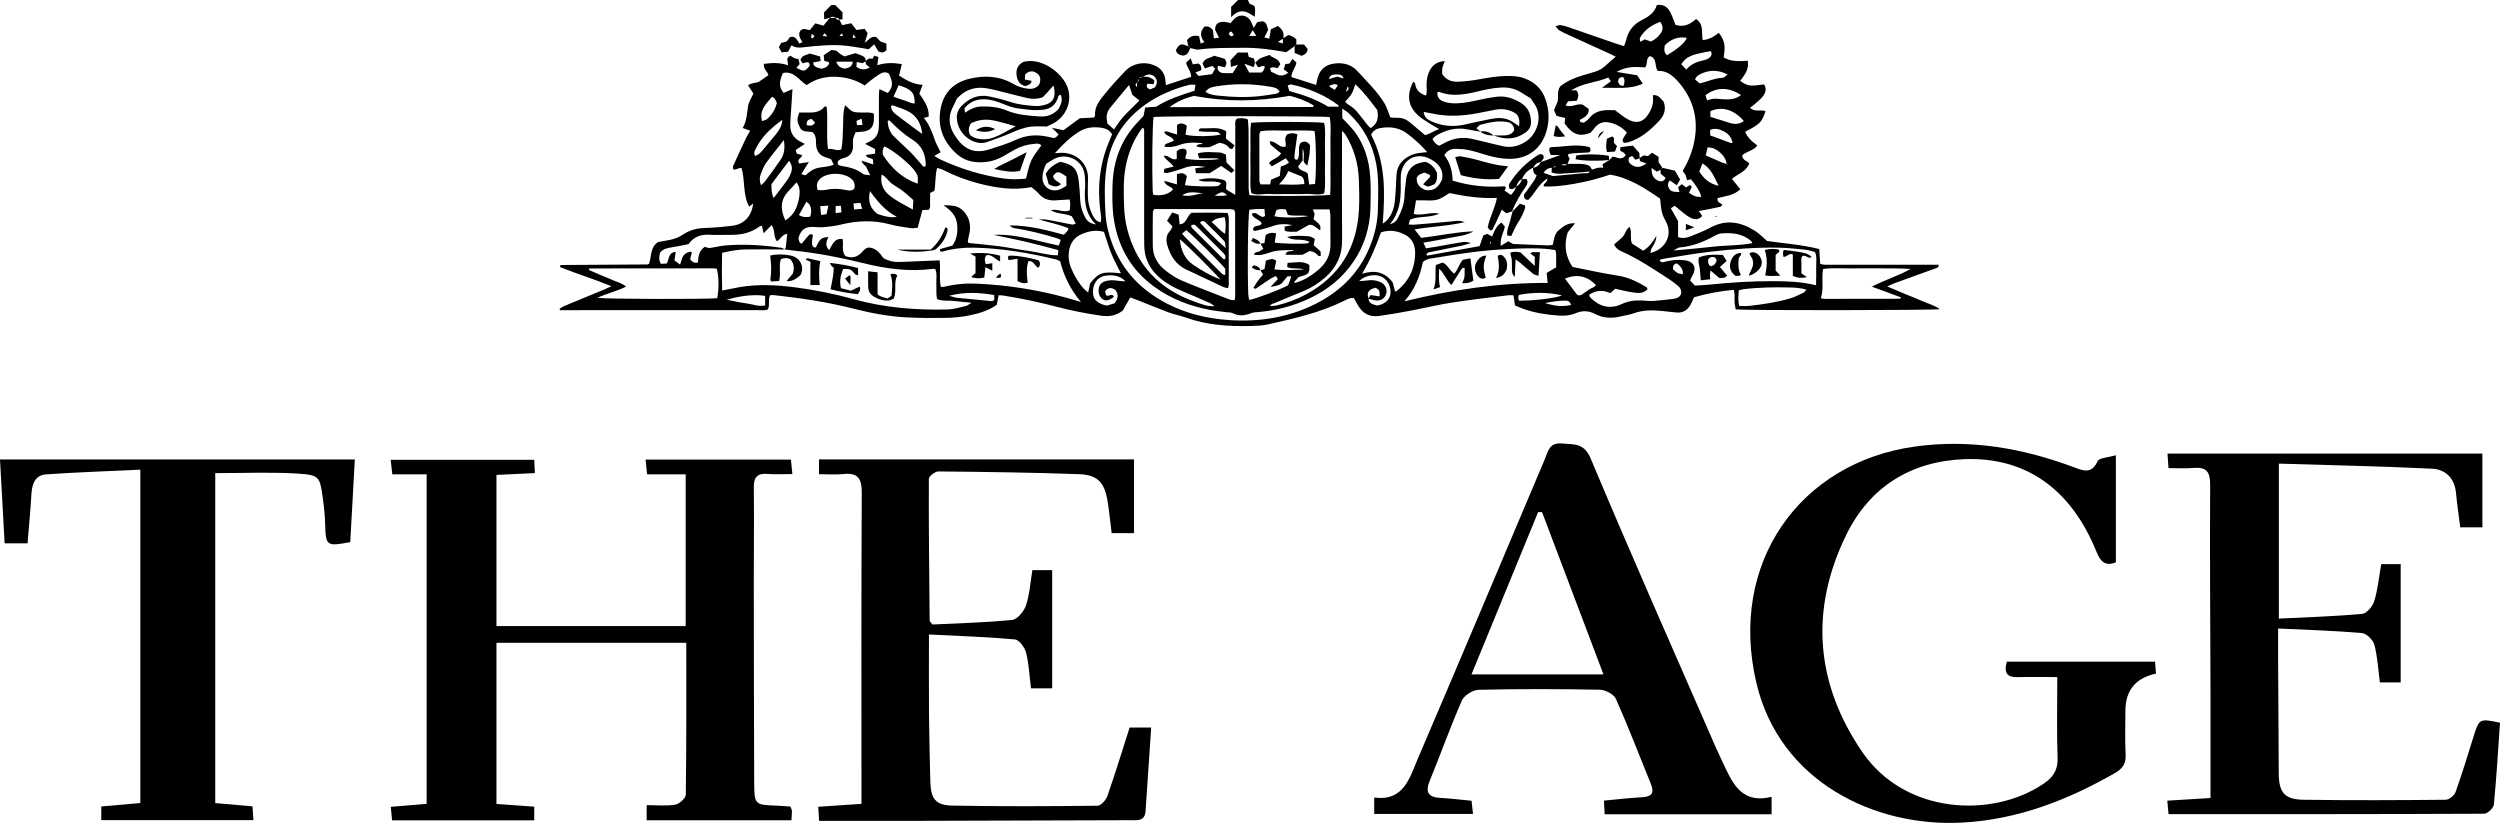
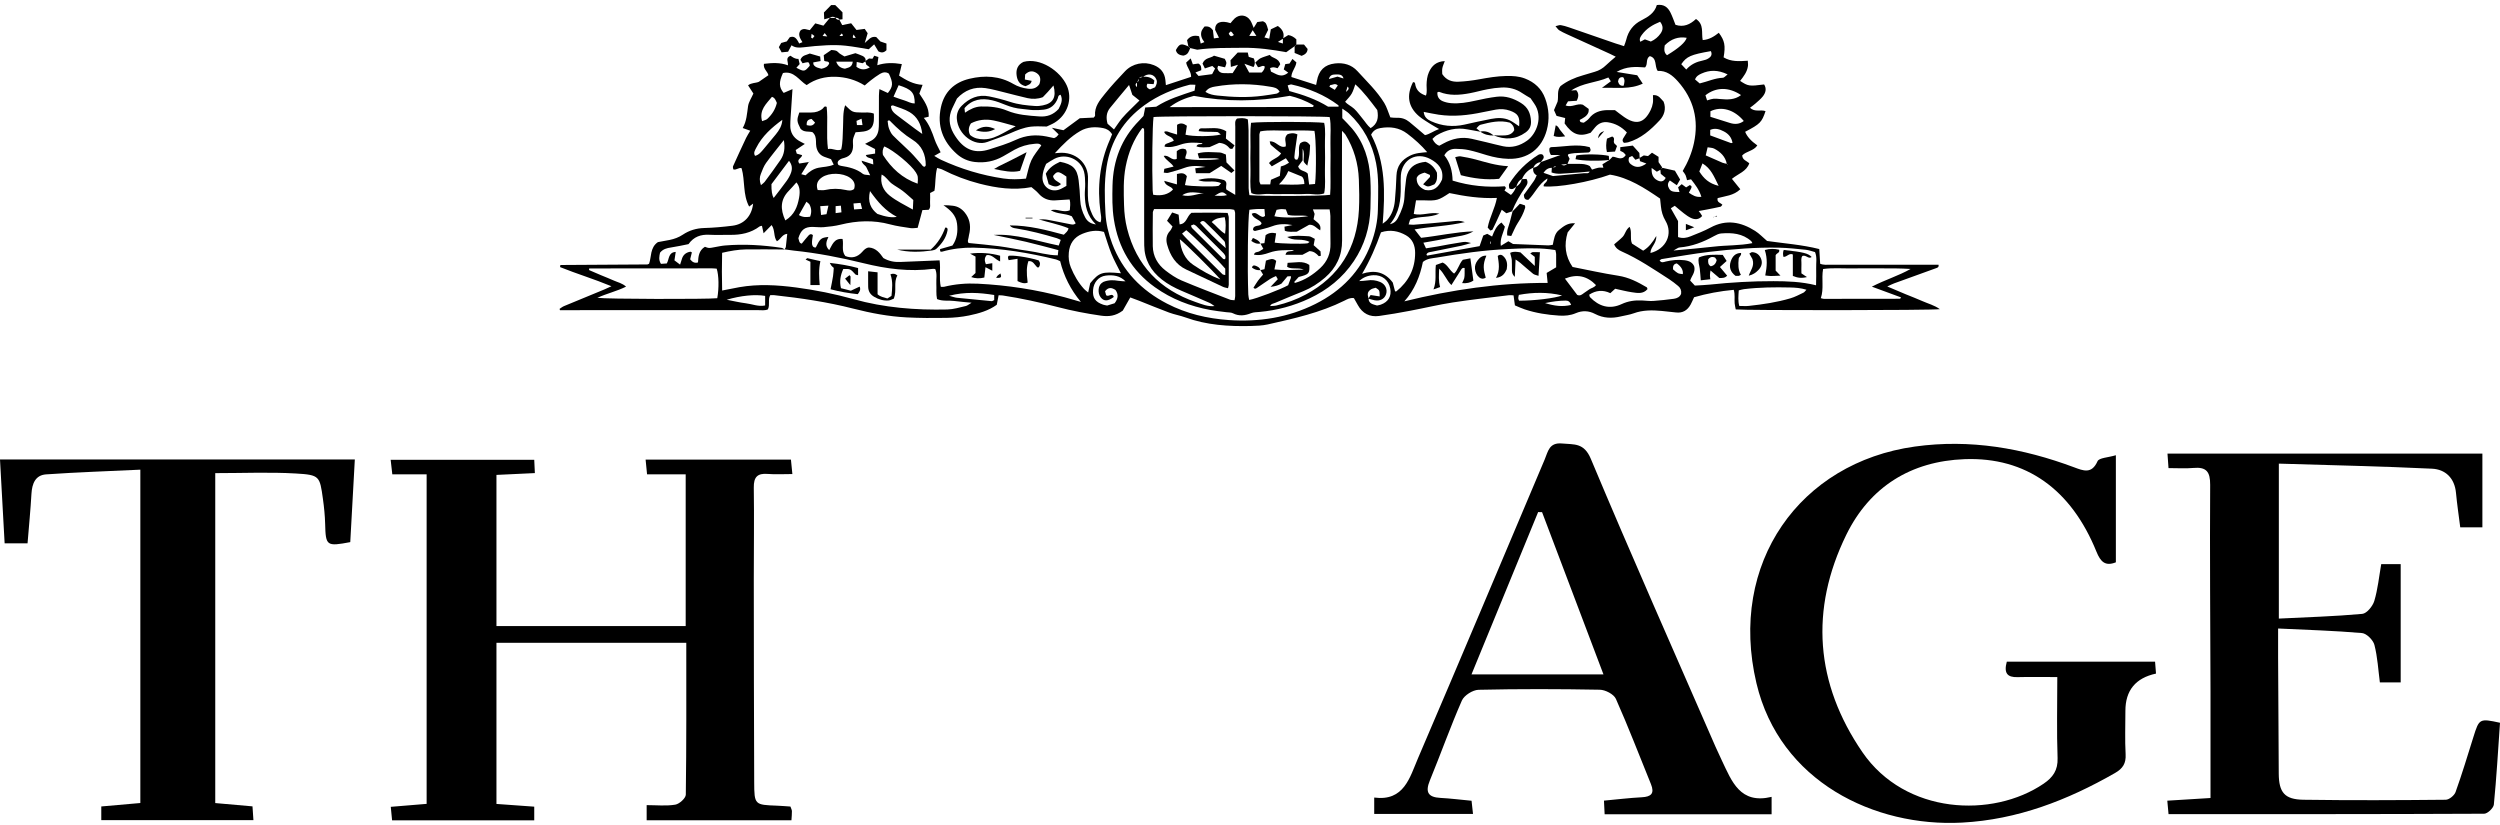
<svg xmlns="http://www.w3.org/2000/svg" viewBox="0 0 1046.58 345.37" data-name="Layer 1" id="Layer_1">
  <g>
    <path d="m178.59,198.56h-14.36c-.24-2.14-.44-3.88-.69-6.08h60.11c.08,1.71.16,3.44.26,5.57-5.49.26-10.6.5-16.08.76v63.29h79.22v-63.52h-16.17c-.22-2.23-.39-3.97-.61-6.18h60.84c.16,1.66.33,3.38.6,6.05-3.77,0-7.06.22-10.31-.05-4.35-.36-5.9,1.33-5.84,5.7.18,12.73,0,25.47,0,38.2.03,28.39.04,56.78.17,85.17.04,9.47.19,9.46,9.59,9.81,1.85.07,3.69.24,5.58.36.27.8.6,1.36.62,1.92.03,1.19-.11,2.38-.2,3.84h-60.61v-6.35c4.17,0,8.17.44,11.99-.2,1.72-.29,4.38-2.71,4.4-4.19.29-21.04.2-42.08.2-63.58h-79.47v67.47c5.3.38,10.42.75,15.82,1.14v5.73h-59.51c-.17-1.71-.33-3.44-.55-5.66,5.07-.42,9.78-.8,15.01-1.24v-137.96Z" />
    <path d="m902.55,281.99q-12.79,2.77-12.79,15.59c0,6.05-.24,12.12.09,18.15.21,3.84-1.13,5.98-4.46,7.89-19.92,11.41-40.88,19.52-64.05,20.75-36.58,1.94-76.3-17.14-86.04-58.38-11.88-50.28,18.2-92.36,66.33-99.05,23.12-3.21,45.14.65,66.69,8.7,3.81,1.42,7.33,2.92,9.77-2.55.65-1.46,4.43-1.53,7.68-2.52v44.83c-4.44,1.78-6.42-.23-8.12-4.43-10.6-26.17-29.5-39.7-55.2-38.75-22.47.83-39.7,11.58-49.54,31.67-15.33,31.32-12.96,62.24,6.74,90.98,17.96,26.2,54.53,27.71,75.87,13.21,3.88-2.64,6.03-5.63,5.85-10.73-.4-10.99-.12-22-.12-33.91-5.94,0-11.31-.11-16.68.03-4.17.11-5.8-1.57-4.46-6.47,10.14,0,20.51,0,30.88,0s20.41,0,31.19,0c.08,1.07.22,2.81.39,4.97Z" />
    <path d="m1046.58,302.6c-.82,11.78-1.47,23.02-2.57,34.2-.14,1.46-2.64,3.85-4.06,3.85-43.87.21-87.74.17-132.13.17-.15-1.66-.31-3.39-.52-5.63,5.95-.37,11.5-.71,18.09-1.12,0-15.12.03-29.86,0-44.61-.07-28.81-.33-57.62-.14-86.44.04-5.53-1.58-7.62-7.03-7.12-3.29.3-6.63.06-10.41.06-.16-2.2-.28-3.93-.43-6.06h131.83v30.86h-9.27c-.63-5.01-1.34-9.7-1.78-14.42-.58-6.21-4.43-9.86-10.05-10.13-21.21-1.02-42.45-1.45-64.11-2.12v64.87c11.77-.58,23.38-.92,34.92-1.97,1.89-.17,4.38-3.22,5.04-5.41,1.47-4.91,1.97-10.11,2.9-15.41h8.15v49.49h-8.72c-.68-5.16-.96-10.55-2.28-15.68-.53-2.04-3.27-4.79-5.2-4.96-11.38-.99-22.82-1.32-35.12-1.91,0,4.55-.02,8.22,0,11.9.08,16.28.15,32.57.27,48.85.06,7.87,2.43,10.82,10.33,10.94,19.85.29,39.71.2,59.57,0,1.43-.01,3.61-1.79,4.12-3.22,2.73-7.61,5.06-15.36,7.48-23.08,2.41-7.7,2.54-7.8,11.16-5.92Z" />
-     <path d="m474.74,192.33v30.86h-9.37c-.59-4.67-1.01-9.19-1.75-13.66-1.26-7.59-4.21-10.76-11.92-11.03-19.62-.69-39.26-.96-58.89-1.14-1.37-.01-3.96,2.05-3.97,3.16-.08,19.79.16,39.58.34,59.37,0,.17.24.33,1.17,1.55,10.63-.53,22.05-.79,33.39-1.93,2.18-.22,4.96-3.61,5.78-6.09,1.53-4.64,1.83-9.69,2.66-14.75h8.29v49.5h-8.86c-.65-5.16-.86-10.18-2.06-14.95-.55-2.18-2.9-5.38-4.67-5.54-11.77-1.07-23.6-1.44-35.99-2.06,0,11.87-.07,22.68.02,33.48.08,9.39.34,18.78.56,28.17.16,7.03,2.16,9.84,9.17,9.98,20.27.38,40.55.28,60.82.05,1.43-.02,3.54-2.38,4.13-4.07,3.28-9.39,6.18-18.91,9.3-28.65h9.04c-.8,11.81-1.61,23.37-2.36,34.93-.29,4.45-3.5,3.84-6.4,3.85-31.14.1-62.29.21-93.43.29-12.11.03-24.21,0-36.84,0-.12-1.98-.22-3.72-.36-5.91,6.15-.42,11.86-.8,18.1-1.22v-6.82c0-41.14-.1-82.27.12-123.4.03-5.89-1.55-8.5-7.67-7.85-3.26.35-6.59.06-10.22.06v-6.18h131.85Z" />
    <path d="m575.29,340.76v-6.88c12.51,1.65,14.88-8.41,18.38-16.57,17.83-41.59,35.36-83.3,52.99-124.97,1.41-3.33,1.83-7.19,7.28-6.68,5.11.48,9.17-.39,12.04,6.45,16.93,40.39,34.71,80.42,52.22,120.57.83,1.9,1.72,3.78,2.61,5.66,4.18,8.74,7.61,18.44,20.84,15.25v7.28h-69.9c-.09-1.83-.17-3.55-.28-5.7,5.55-.51,10.69-1.14,15.84-1.41,3.91-.21,5.43-1.57,3.83-5.5-4.86-11.92-9.45-23.95-14.68-35.7-.87-1.94-4.4-3.78-6.73-3.82-16.92-.32-33.85-.36-50.76.03-2.43.06-6.02,2.33-6.98,4.5-4.83,11-8.84,22.35-13.41,33.47-2,4.87-.76,7.02,4.46,7.29,4.16.22,8.29.75,13,1.19.17,1.56.37,3.31.61,5.53h-41.35Zm40.73-58.44h55.24c-8.8-23.25-17.25-45.58-25.7-67.91-.55-.01-1.1-.02-1.65-.04-9.16,22.31-18.32,44.63-27.89,67.94Z" />
    <path d="m90.11,336.19c5.25.47,10.21.91,15.59,1.38.12,1.83.24,3.61.39,5.77h-63.69v-5.73c5.34-.47,10.47-.92,16.35-1.44v-139.55c-13.73.65-26.6,1.08-39.45,1.97-4.51.31-5.88,3.89-6.13,8.1-.39,6.83-1.06,13.64-1.64,20.78H1.94c-.64-11.61-1.28-23.15-1.94-35.13h148.54c-.65,11.73-1.28,23.26-1.91,34.61-9.95,1.89-10.28,1.56-10.51-7.57-.09-3.53-.45-7.07-.94-10.57-1.32-9.47-1.34-10.01-11.35-10.59-11-.64-22.07-.15-33.72-.15v138.12Z" />
  </g>
  <g>
    <path d="m666.58,70.98c.82-.25,1.62-.59,2.46-.74.74-.13,1.51-.04,2.27-.04.24.14.48.28.2.11.31.05.03,0-.26-.04-.13-.46-.26-.93-.42-1.49.96-.59,1.95-1.2,2.94-1.81,0,0-.1.1-.1.1.43-.44.86-.88,1.43-1.47,1.69.04,3.79,1.91,5.5-.7-.35-.39-.63-.82-1.01-1.1-.39-.29-.89-.43-1.29-.62v-1.57c1.78-.22,3.51-.44,5.24-.66.91,1.02,1.78,1.99,2.76,3.09.04.64.08,1.41.12,2.18-.6.22-1.21.45-1.79.66-.47-.55-.86-1.02-1.35-1.59-.47.21-.92.42-1.27.58-.67,1.76.28,2.7,1.45,3.38,1.91,1.11,3.7.66,5.78-.79-1.19-.44-1.98-.73-2.68-.99-.09-.55-.15-.94-.21-1.33.54-.33,1.09-.65,1.8-1.08.46.07,1.09.16,1.77.27.47-.4.96-.82,1.66-1.41.9.57,1.85,1.17,2.75,1.74v2.21c.49.71,1,1.46,1.52,2.22-.23.31-.45.62-.68.94-.54.3-1.08.59-1.56.85-.74-.54-1.33-.97-2.17-1.58-.14,2.43.46,4.22,2.43,5.21,1.22.62,2.55.73,3.45-1.04-.63-.52-1.29-1.06-2.07-1.7-.05-.54-.11-1.18-.17-1.82.31-.23.62-.45.93-.68,1.66.38,3.32.75,5.16,1.17.63,1.06,1.35,2.3,2.19,3.73-.41.71-.83,1.44-1.38,2.38-1.11-.77-2-1.38-2.91-2.01-1.16,1.28-.91,2.4-.29,3.45.67,1.13,1.47,1.35,4.32,1.41-.14-.49-.27-.94-.58-2,.34-.3.91-.79,1.51-1.31.8.6,1.32.98,1.83,1.36.54-.34,1.09-.68,1.59-.99,1,.57.99.71-.44,3.2,1.49.99,2.92,2.03,5.25,1.72-.9-2.96-2.61-5.14-4.33-7.32-.53.12-1.02.23-1.68.37-.2-.7-.32-1.45-.62-2.12-.26-.58-.72-1.07-1.19-1.73,2.19-3.69,3.82-7.58,4.71-11.72,2.09-9.7-.09-18.35-6.72-25.79-2.25-2.53-4.8-4.58-8.45-4.39-1.44-1.95-.12-5.35-3.32-6.19-1.87,1.18-.67,3.42-1.98,4.73-3.86-.27-7.77-.56-11.9,1.89,3.26.53,5.91.95,8.61,1.39.77,1.16,1.49,2.25,2.33,3.51-5.38,2.55-10.89,1.56-17.09,1.76,1.64-1.21,2.63-1.94,3.72-2.74-.38-.59-.66-1.02-1.03-1.6-5.07,2.23-10.8,2.21-15.55,5.46.65-.04,1.31-.09,2.1-.14,1.17,1.33,1.04,2.77.2,4.43-1.14.08-2.3.15-3.64.24-.27.46-.58.98-1,1.71,2.61,1.05,4.84-1.04,7.21-.3.83.6,1.66,1.2,2.45,1.77-.03.58.03.99-.09,1.34-.6,1.77-2.25,2.45-3.64,3.25-.02,1.1.7,1.04,1.69,1.17.6-.48,1.57-.99,2.18-1.78,1.95-2.57,4.61-3.4,7.64-3.49,1.05-.03,2.1,0,3.19,0,1.31.99,2.55,1.98,3.84,2.88,5.02,3.48,8.44,2.6,11.12-2.88.46-.93.78-1.97.94-3,.16-1.01.03-2.07.03-3.27,2.46-.23,3.3,1.61,4.46,2.73,1.19,3.09.21,5.83-1.7,7.86-3.7,3.96-7.77,7.59-13.18,9.17-.6.17-1.25.16-1.74.22-.78-.73-.6-1.36-.26-1.94.45-.78.96-1.53,1.51-2.41-2.24-2.38-4.85-3.79-7.93-4.26-2.11-.32-3.91.41-5.31,2.04-.69.8-1.35,1.63-1.96,2.36-4.7,1.79-7.62.74-10.87-3.91.06-.64.14-1.38.23-2.27-1.21-.3-2.34-.58-3.6-.9-.37-.82-.73-1.64-1.08-2.42.57-1.34,1.08-2.54,1.5-3.52.48-2.28-.36-4.53,1.21-6.52,2.74-2.12,5.97-3.56,9.43-4.53,1.65-.46,3.29-1,4.94-1.47,1.82-.52,3.37-1.44,4.73-2.78,1.21-1.19,2.55-2.24,4.04-3.54-.9-.44-1.67-.84-2.46-1.21-6.01-2.74-12.03-5.47-18.04-8.22-1.08-.49-2.16-1.01-3.17-1.63-.5-.31-.83-.89-1.56-1.71,1.05-.23,1.65-.54,2.19-.45,1.16.2,2.31.54,3.43.93,6.5,2.23,12.99,4.49,19.48,6.73,1.11.38,2.23.71,3.6,1.15.34-.97.71-1.78.91-2.64.88-3.71,3.01-6.48,6.37-8.18,2.9-1.47,5.54-3.12,6.45-6.39,2.97-.45,4.6.95,5.68,3.08.83,1.63,1.41,3.39,2.14,5.2,3.36,1.11,6.12-.12,8.57-2.44,3.49,2.27,2.2,5.83,2.82,8.83,2.7-.18,4.79-1.51,6.74-3.06,2.47,3.3,2.86,5.34,2.01,10.29,3.04,1.85,6.43,1.68,10.12,1.41.03.8.17,1.54.07,2.24-.33,2.44-1.81,4.34-3.28,6.21,3.38,2.22,3.81,2.29,10.05,1.48,1.12,1.77.65,3.48-.53,4.99-.89,1.13-2.05,2.05-3.13,3.02-.67.6-1.43,1.12-2.24,1.74,1.97,1.98,4.46.66,6.49,1.42-1.56,4.67-2.27,5.38-8.53,8.65q1.14,2.94,5.09,5.7c-1.51,2.34-4.6,2.38-6.33,4.2.11,1.91,1.79,2.24,2.97,3.26-1.12,3.44-4.63,4.37-7.27,6.54,1.22,1.52,2.34,2.9,3.51,4.35-2.77,2.68-6.33,2.85-9.49,3.71-.43,1.87,1.25,1.93,1.99,2.79-.27.3-.49.75-.79.82-1.93.45-3.87.81-5.81,1.19-1,.2-2.01.37-3.31.61.41.54.62.79.81,1.07.21.31.39.64.63,1.02-1.4,1.6-3.04,1.58-4.69.81-1.06-.5-2.04-1.22-2.98-1.94-1.26-.96-2.44-2.02-3.8-3.15-.5.32-1.02.64-1.65,1.04,1,1.76,1.9,3.36,3.03,5.35v6.71c1.99.66,3.67.31,5.24-.32,2.81-1.13,5.67-2.22,8.33-3.66,6.59-3.57,12.76-2.37,18.7,1.4,1.77,1.12,3.24,2.71,5,4.21,7.13,1.03,14.52,1.54,21.85,3.38.13,2.15.25,4.09.37,6.15,1.51.61,2.97.41,4.38.41,13.76.02,27.52.01,41.27.01h3.91c.2,1.09-.47,1.24-1.07,1.45-5.84,2.11-11.68,4.22-17.52,6.34-.81.29-1.57.71-2.88,1.3,2.91,1.23,5.32,2.26,7.74,3.27,2.32.96,4.68,1.83,6.97,2.86,2.35,1.06,4.93,1.67,7.31,3.38-3.43.5-81.34.56-85.45.1-.14-.78-.37-1.64-.45-2.51-.17-1.82.24-3.68-.39-5.69-5.73.53-11.25,1.56-16.6,3.1-.53,1.13-.93,2.11-1.43,3.03-1.34,2.43-3.32,3.69-6.18,3.34-1.97-.24-3.94-.45-5.92-.63-3.97-.37-7.9-.42-11.75.99-1.72.63-3.59.87-5.39,1.3-3.72.89-7.33.79-10.8-1.04-2.61-1.38-5.32-1.49-8.04-.32-2.25.97-4.6,1.17-6.99,1.02-4.9-.31-9.73-1.05-14.4-2.6-1.37-.45-2.67-1.09-4.11-1.68-.19-1.38-.36-2.66-.57-4.19-.66-.03-1.29-.15-1.9-.07-7.87.98-15.76,1.83-23.59,3.04-6,.93-11.92,2.37-17.89,3.49-4.28.81-8.58,1.57-12.9,2.16-3.93.54-6.95-1.02-8.89-4.54-.56-1.02-1.15-2.04-1.66-2.93-1.65-.23-2.8.48-3.97,1.06-10.15,5.05-21.12,7.5-32.08,9.95-2.3.51-4.73.6-7.1.66-9.3.22-18.49-.36-27.36-3.58-2.23-.81-4.6-1.21-6.83-2.03-4.21-1.56-8.35-3.29-12.53-4.94-1.21-.48-2.43-.92-3.75-1.41-1.2,2.11-2.29,4.04-3.13,5.51-3.03,2.27-5.87,2.58-9.06,2.13-6.16-.88-12.25-2.06-18.27-3.63-7.55-1.97-15.16-3.64-22.87-4.82-.5-.08-1.02-.06-1.79-.1-.26,1.33-.5,2.58-.77,3.99-3.44,2.49-7.52,3.63-11.63,4.48-3.09.63-6.29.94-9.44,1-5.55.1-11.12.08-16.66-.2-7.54-.39-14.95-1.79-22.27-3.66-10.91-2.79-22.02-4.43-33.19-5.65-.52-.06-1.05,0-1.63,0-1.12,1.81,0,3.96-.99,5.95-1.26.57-2.73.32-4.15.32-26.33.02-52.65.01-78.98.01-1.31,0-2.61,0-3.92,0-.05-.18-.11-.36-.16-.55.61-.39,1.19-.88,1.85-1.15,5.61-2.34,11.24-4.64,16.86-6.96.84-.35,1.66-.75,3-1.36-7.39-3.06-14.62-5.23-21.48-8,.03-.5-.01-.67.05-.75.07-.09.24-.14.36-.14,12.03-.08,24.07-.15,36.1-.23.12,0,.24-.09.72-.29,1.05-2.84.33-6.76,3.7-9.06,1.55-.28,3.24-.56,4.92-.91,1.95-.4,3.8-1.07,5.48-2.19,2.7-1.8,5.64-2.7,8.94-2.8,3.96-.11,7.92-.47,11.86-.96,4.94-.61,8.09-4.11,8.66-9.26-.49.37-.98.73-1.67,1.24-2.71-5.07-1.63-10.72-3.15-16.04-1.13-.5-2.09.88-3.47.48-.04-.38-.28-.94-.12-1.31,1.78-3.97,3.61-7.93,5.47-11.87.44-.94,1.04-1.81,1.74-3.01-1.08-.38-1.98-.71-3.16-1.13,1.67-2.9,1.78-6.05,2.24-9.16.26-1.73,1.37-3.34,2.23-5.28-.58-.89-1.35-2.09-2.23-3.44,1.44-1.13,3.13-.86,4.52-1.47,1.3-.9,2.6-1.79,4-2.76-.34-1.58-2.25-2.62-1.88-4.76,3.38-.41,6.74-.62,10.05.62.19-1.49-1.21-3.09,1.07-4.02.88.6,1.85,1.42,3.33,1.32.19.81.36,1.54.51,2.18-.53.59-.95,1.06-1.38,1.54,3.26,1.72,3.42,1.7,5.6-.83-.04-.26-.04-.53-.13-.76-.09-.24-.28-.44-.48-.75-.32.04-.69.07-1.06.14-.37.07-.74.17-1.34.32-.31-.5-.63-1.01-.89-1.42.72-2.08,2.57-1.97,3.92-2.66,1.41.41,2.79.81,4.35,1.26.06.63.11,1.23.17,1.9-1.18.22-2.13.39-3.07.56.07.5.02.8.15.99.82,1.24,2.2,1.32,3.28,1.67,1.53-.32,2.69-.85,3.24-2.22-.21-1.16-1.28-.59-2.08-1.12-.06-.7-.14-1.57-.21-2.34,1.1-.75,2.04-1.39,3.19-2.18.54.08,1.35.08,2.05.34.54.21.92.79,1.42,1.14.61.43,1.27.78,2.02,1.23,1.29-.38,2.8-.84,4.59-1.37.84.32,1.97.66,3.02,1.17.88.42,1.44,1.16,1.2,2.25-.43.28-.87.56-1.23.79-.81-.18-1.5-.33-2.44-.54-.06.92-.1,1.53-.13,2.02q2.68,2.03,5.62.24c-.52-.39-1-.74-1.48-1.1-.15-.5-.29-1-.44-1.49.51-.36,1.01-.72,1.57-1.12.43.04.95.08,1.45.12.21-.37.41-.7.74-1.28.53.17,1.09.35,1.74.55-.18,1.3-.33,2.42-.48,3.53l-.27.04.21-.11c3.33-1.12,6.7-1.11,10.35-.5-.4,1.65-.76,3.17-1.16,4.83,2.96,1.87,5.98,3.67,9.85,3.86-.51,1.37-.91,2.46-1.36,3.65,1.89,2.94,4.16,5.78,3.92,9.68-.69.17-1.26.31-2.05.5,2.3,2.75,3.46,5.94,4.58,9.18.6,1.73,1.56,3.33,2.46,5.21-.75.43-1.6.92-2.67,1.52,1.04.61,1.9,1.2,2.84,1.63,8.33,3.84,17.04,6.49,26.11,7.83,3.13.46,6.31.38,9.45.05.76-2.68,1.18-5.31,2.25-7.65,1.03-2.23,2.73-4.14,4.16-6.23-.75-.98-1.87-.76-2.89-.68-2.94.23-5.71,1.06-8.3,2.47-1.62.89-3.21,1.85-4.81,2.77-3.69,2.09-7.67,2.85-11.85,2.36-2.83-.33-5.39-1.45-7.51-3.34-5.9-5.26-8.34-11.79-6.65-19.6,1.4-6.47,5.64-10.39,11.94-11.9,6.35-1.52,12.6-1.21,18.43,2.2,1.84,1.08,3.85,1.7,5.98,1.96,2.01.25,3.67-.17,4.87-1.9.59-1.78.59-3.47-1.11-4.61-1.58-1.06-3.22-1.1-4.86.57-.03.53-.07,1.26-.12,2.1,1.08.21,1.95.38,2.84.55-.25,1.53-1.51,1.72-2.56,2.23-2.52-.59-3.46-2.36-3.74-4.6-.31-2.48.54-4.42,2.87-5.56,7-1.92,15.42,3.83,18.15,9.9,2.49,5.54.35,12.17-5.08,15.52-1,.62-2.12,1.05-3.34,1.64-2.13,0-4.41-.21-6.62.05-3.03.37-5.84,1.53-8.65,2.77-3.13,1.38-6.4,2.46-9.61,3.64-5.38,1.98-12.24-3.02-12.74-9.69-.15-2.04.54-3.95,2.01-5.43,3.16-3.2,6.94-4.88,11.48-3.96,2.97.6,5.93,1.36,8.81,2.3,3.44,1.13,6.97,1.49,10.53,1.73,1.04.07,2.12-.06,3.15-.26,4.37-.87,5.8-3.45,4.48-8.33-.84.95-1.57,1.82-2.34,2.66-.71.78-1.45,1.53-2.12,2.23-2.15.8-4.27.86-6.36.41-3.22-.71-6.39-1.61-9.6-2.39-2.69-.65-5.36-1.44-8.09-1.82-4.62-.64-8.61.82-11.9,4.37-.63,1.32-1.34,2.73-2,4.17-1.6,3.51-1.36,6.94.5,10.28.45.81.96,1.59,1.5,2.33,3.53,4.84,7.81,6.33,13.54,4.51,3.78-1.19,7.6-2.36,11.18-4.02,4.18-1.93,8.36-2.25,12.76-1.39,1.04.2,2.07.45,3.17.69.3-.15.68-.27.98-.51.3-.24.52-.58.94-1.06-.82-.8-1.63-1.58-2.85-2.77,1.88.4,3.25.69,4.87,1.04,2.19-1.61,4.52-3.32,6.83-5.02,2.06-.1,4.02-.2,5.84-.28.28-.39.58-.6.56-.79-.32-3.81,2-6.49,4.11-9.13,2.64-3.3,5.54-6.41,8.45-9.48,3.13-3.3,7.92-4.22,12.06-2.55,2.82,1.14,4.49,3.16,4.82,6.22.07.65.13,1.3.21,2.15,3.63-1.19,7.08-2.33,10.56-3.47.04-2.29-1.65-3.74-2.08-5.97.5-.46,1.11-1.02,1.9-1.75.37,1.01.62,1.72.9,2.48.8-.12,1.56-.24,2.29-.34,1.17.59,1.3,1.58,1.23,2.8-.72.28-1.41.55-2.42.95.49.55.88.99,1.28,1.45,1.96-.26,3.78-.5,5.7-.75.36-.69.71-1.35,1.24-2.36-.43-.4-.79-.74-1.16-1.07-1.16.38-2.01.66-3.12,1.03-.35-.73-.72-1.48-.98-2.02,1-2.58,3.44-2.21,4.8-3.32,1.6.47,2.97.87,4.51,1.32.22.52.64,1.09.67,1.69.03.57-.33,1.17-.55,1.87-1.08-.24-1.94-.43-2.91-.64-.12.48-.35.88-.26,1.17.33,1.12,1.16,1.79,2.31,1.88,1.3.09,2.61.02,4.03.02.69-1.08,1.29-2.01,2.25-3.5-1.34.41-2.02.61-2.99.9-.07-1.13-.12-2.12-.16-2.78,1.11-1.18,1.96-2.1,3.03-3.25h4.21c.13.57.26,1.17.4,1.83.7.21,1.43.43,2.14.64.47,1.23.64,2.35-.13,3.61-1.03-.37-2.07-.75-3.82-1.38.9,1.65,1.43,2.63,2,3.68h5.22q1.23-1.15,1.31-2.5c-.94-.76-1.7.31-2.85.26-.29-.48-.65-1.1-1.14-1.92.8-.68,1.39-1.41,2.16-1.79,1.13-.56,2.38-.88,3.92-1.42.93,1.45,3.72,1.19,4.37,3.93-.32.48-.72,1.09-1.09,1.64-1.67-.51-1.84-.51-3.16-.08.12.48.25.96.39,1.49,2.2.93,4.21,2.9,7.21.44-.75-.55-1.24-.9-1.86-1.35.18-.64.39-1.39.63-2.22.58-.08,1.08-.15,1.76-.24.3-.46.7-1.07,1.25-1.93.65.56,1.18,1.03,1.64,1.44-.3,2.32-2.12,3.91-2.09,6.13,3.46,1.11,6.82,2.18,10.35,3.32.13-.67.25-1.15.33-1.65.77-4.43,3.21-6.86,7.57-7.35,3.61-.41,6.92.5,9.4,3.22,3.9,4.29,8.16,8.32,11.22,13.3,1.08,1.76,1.64,3.85,2.55,6.06.77.06,1.81.23,2.83.18,1.96-.09,3.66.52,5.14,1.73,2.14,1.75,4.24,3.57,6.54,5.52,1.91-.37,3.53-1.72,5.9-2.56-1.49-.87-2.53-1.42-3.52-2.05-1.66-1.08-3.41-2.06-4.91-3.34-4.52-3.88-5.31-8.66-2.49-14.22,1-.09.88.74,1.01,1.3.55,2.28,2.05,3.55,4.41,4.31.57-1.56.23-3,.26-4.38.04-1.87.22-3.71.99-5.42,1.21-2.69,3.11-4.5,6.64-4.64-.41,1.16-.86,2.05-1.03,3-.16.88-.03,1.81-.03,2.44,1.77,2.68,4.22,3.3,6.78,3.19,2.89-.12,5.8-.48,8.65-1,3.78-.69,7.55-1.33,11.4-1.4,2.66-.05,5.3.1,7.81,1.07,4.03,1.56,6.97,4.27,8.46,8.37,1.58,4.33,1.86,8.76.65,13.25-2.1,7.79-8,12.22-16.05,12-3.05-.08-6.04-.64-8.97-1.52-2.53-.76-5.05-1.58-7.63-2.14-1.79-.39-3.66-.51-5.49-.53-1.94-.02-3.61.73-4.75,2.71,2.46,2.99,3.38,6.61,3.47,10.59,7.25,2.25,14.57,2.91,21.82,2.38,1.03.84-.05,1.24-.06,1.81.83.56,1.65,1.12,2.67,1.82.97-.99,1.79-2.1,2.14-3.53l-.09.12c1.33-.71,2.25-1.74,2.47-3.29l-.1.11c.74-.05,1.47-.09,2.09-.13.88,1.51.2,2.48-.47,3.45-2.22,3.22-4.2,6.57-5.62,10.23l.09-.11c-.85.29-1.7.57-2.43.82-.68-.52-1.18-.9-1.93-1.48-.88,1.94-1.68,3.72-2.5,5.49-.44.95-.88,1.9-1.37,2.82-.09.17-.46.21-.91.39-.35-.39-.76-.84-1.11-1.23.78-4.27,3.02-7.94,3.86-12.41-6.96.31-13.47-.7-19.87-2.04-4.72,3.11-5.2,3.24-10.83,3.04-1.02-.04-2.04,0-3.16,0-.33,1.98-.63,3.77-.95,5.72,3.59.85,6.95-.97,10.73-.15-4.13,1.89-8.44.87-12.25,2.49-.19.63-.38,1.23-.63,2.03.85.06,1.5.18,2.13.13,5.27-.44,10.54-.85,15.8-1.39,3.15-.33,3.28-.42,5.61.28-6.91,1.69-13.89,1.79-21.05,3.07,1.06,1.36,1.85,2.37,2.74,3.52,7.32-.8,14.51-2.47,21.89-2.71-3.13,1.9-6.73,2.05-10.16,2.77-3.46.73-6.95,1.28-10.78,1.98.44.96.74,1.61,1.09,2.36,1.75-.28,3.3-.51,4.85-.78,1.56-.27,3.12-.59,4.68-.87,1.56-.28,3.13-.51,4.69-.78,2.24-.39,2.24-.4,4.65.21-1.56.44-2.79.86-4.06,1.13-4.14.87-8.29,1.67-12.43,2.53-.84.17-1.86.15-2.19,1.21.15.2.24.4.3.39,7.24-1.3,14.48-2.61,21.95-3.96.5-1.45,1-2.91,1.53-4.44.59-.25,1.18-.5,1.67-.71.78.43,1.39.77,2.03,1.13.93-2.34,1.74-4.42,3.93-5.87.55.67,1,1.21,1.43,1.74-.64,2.68-2.14,5-1.7,8.03,1.19-.72,2.14-1.31,3.17-1.93.88.52,1.65.98,1.94,1.16,5.25.21,10,.42,14.75.58.61.02,1.24-.16,1.89-.25.51-2.39.72-4.72,2.64-6.24,1.82-1.45,3.62-3.03,6.68-2.76-1.21,1.49-2.18,2.69-3.09,3.81-1.58,5.19-1.03,9.97,2.05,14.47,6.38,1.25,12.69,2.68,19.07,3.66,4.45.68,8.23,2.64,11.98,4.85.17.1.19.44.32.76-1.82,2.17-4.27,1.65-6.56,1.31-2.33-.34-4.61-.96-6.97-1.46-.63.57-1.29,1.18-2.03,1.85-3.14-1.5-6.06-1.18-8.84.63.15.52.14.84.3,1.01,3.77,3.94,8.24,5.28,13.28,2.93,2.77-1.29,5.53-1.65,8.47-1.52,1.58.07,3.18.31,4.75.21,2.89-.19,5.77-.53,8.64-.91,1.34-.18,2.54-.75,3.03-2.08.2-1.39-.25-2.47-1.23-3.27-1.23-1-2.47-2.01-3.8-2.86-6.45-4.15-12.79-8.48-19.84-11.6-1.32-.58-2.52-1.38-3.16-2.97,1.21-1.06,2.46-2.01,3.54-3.12,1.13-1.18,1.3-3.09,2.94-4.22,1.11,2.31-.01,4.68.99,7.01,1.46.93,3.1,1.97,4.68,2.98,2.34-1.42,3.85-3.36,5.48-6.14.17,3.19-2.48,4.65-2.43,7.11,6.59-1.66,9.53-8.03,6.28-13.5-1.13-1.9-1.68-3.85-1.9-5.97-.11-1.04-.22-2.09-.35-3.31-6.53-4.46-13.14-8.78-20.98-10.03-8.78,3.16-21.85,5.46-27.74,4.92-.35-1.31,1.66-1.49,1.53-3.33-3.77,2.46-5.27,6.36-7.93,8.94-1.42.1-1.84-.6-1.92-2.06,1.29-1.78,2.79-3.78,4.21-5.84.5-.72.8-1.58,1.19-2.38.08-.05.16-.09.23-.14-.06.07-.11.14-.17.21q-1.87-.89-1.52-3.24l-.1.1c1.52-.27,2.62-1.08,3.28-2.48,0,0-.12.09-.12.09,2.57-.93,5.14-1.86,8.34-3.02h-4.01q-.93-1.49-.56-2.92c.22-.13.45-.36.67-.36,5.35-.11,10.71-1.47,16.1,0,.16.4.35.75.41,1.12.03.22-.15.48-.23.72-.21.14-.42.38-.64.4-1.97.11-3.94.15-5.91.28-.88.06-1.75.27-2.48.39-.16.35-.28.49-.25.56.22.47.46.92.72,1.42-.32.77-.62,1.48-.91,2.19-.8.07-1.6.14-2.64.23,1.14.61,1.89.35,2.58-.3,1.57,0,3.14.01,4.71,0,1.59,0,3.16.05,4.7.92.29.45.63,1,.98,1.55-.3.24-.6.49-.9.73-2.88.24-5.75.56-8.63.68-2.44.1-4.92.66-7.46-.3.05-.76.09-1.4.13-2.03.53-.08,1.05-.16,1.58-.24-.04-.12-.08-.25-.12-.37-.46.23-.92.47-1.38.7-1.52,0-2.62.69-3.57,2.1,1.66.57,3.12,1.07,3.95,1.36,4.79-.44,8.92-.79,13.05-1.2.83-.08,1.88.39,2.38-.76.3-.24.6-.49.9-.73Zm-189.88-38.24l1.78-.6c1.76-.13,3.38.18,4.79,1.59-.09.46-.19.94-.31,1.5-.99-.07-1.85-.12-2.64-.17-.64,1.31-.02,1.87,1.12,2.38.68-.29,1.49-.63,2.12-.9.64-1.17.99-2.1.56-3.22-.88-2.31-3.52-2.85-5.59-1.12-.71-.15-1.32-.02-1.74.62-.24.57-.49,1.14-.73,1.7-.66.51-1.06,1.05-.08,1.96v-2.03c.82-.33.8-1.01.71-1.72Zm86.64,1.02c-.29-.27-.58-.53-.87-.8-.42-1.93-2.01-1.81-3.4-1.78-1.06.02-2.3.1-2.75,1.91,1.41-.4,2.5-.71,3.59-1.02.91.28,1.77.55,2.64.82.3.26.59.52.89.79.24.82.48,1.63.71,2.45-.23.79-.47,1.58-.7,2.36.73-.66,1.77-1.31.63-2.3-.24-.81-.49-1.62-.73-2.42Zm162.02,26.06c.07.08.13.16.2.24l-.27-.18c-.32-2.28-1.68-3.87-3.63-4.87-1.75-.91-3.63-1.55-5.71-.64v2.31c2.97,1.1,5.8,2.16,8.64,3.19.22.08.51-.03.77-.05Zm-2.41,8.77c.04.12.05.26.12.35.04.05.18,0,.27,0-.15-.1-.29-.2-.44-.31-.59-3.1-2.65-5.04-5.28-6.41-.75-.39-1.71-.36-2.75-.56-.29,1.23-.52,2.21-.8,3.39,2.43,1.07,4.7,2.1,7,3.07.59.25,1.25.32,1.88.47Zm-150.12,56.42c.33-.52.67-1.05.95-1.5,1.29.2,2.38.36,3.8.58-.08-1.03.04-1.82-.24-2.43-.23-.5-.92-.8-1.42-1.2-.73.24-1.41.32-1.93.65-1.47.93-1.68,1.82-1.09,3.85.12,2.31,1.99,2.43,3.57,2.94.56-.13,1.09-.19,1.58-.37,3.16-1.13,4.57-3.55,3.95-6.76-.68-3.54-3.44-5.74-7.07-5.56-2.3.12-4.36.9-6.04,2.55l-.11.23s.03-.31.03-.31c1.17-.08,2.36-.08,3.51-.27,1.89-.32,3.71-.09,5.44.63,2.2.92,3.19,3.11,2.48,5.17-.67,1.94-2.53,2.93-4.79,2.49-.88-.17-1.75-.46-2.62-.7Zm-101.53-7.24c.08.13.17.25.16.25,0,0-.11-.09-.23-.18-2.29-2.43-5.23-2.84-8.3-2.47-3.02.36-5.09,2.84-5.34,5.99-.26,3.32.91,5.05,4.23,6.19.49.17,1.02.22,1.67.36,1.04-.32,2.16-.66,3.12-.96,1.51-1.94,1.69-3.73.37-5.55-1.56-1.04-2.96-1.28-4.37.52.16.58.34,1.28.46,1.69,1.18.82,2.55-1.25,3.21.7-2.41,1.84-4.1,1.9-5.44.24-.79-.98-.99-2.14-.92-3.35.08-1.42.75-2.5,1.93-3.16,2.1-.86,4.18-.86,6.3-.49,1.03.18,2.09.16,3.14.23Zm96.04-82.5c-.09-.04-.19-.09-.28-.13.12.02.23.04.35.06-.5,1.34-.85,2.78-1.56,4.01-.69,1.2-1.75,2.19-2.74,3.4.93,1.09,2.54,1.79,3.78,2.92,1.34,1.23,2.37,2.8,3.56,4.19,1.09,1.27,1.94,2.78,3.34,3.92,2.91-1.8,3.4-4.31,2.78-7.57-2.76-3.62-5.6-7.54-9.23-10.81Zm30.22,28.42l.03.2-.06-.13c-2.49-2.93-5.33-5.48-8.39-7.8-3.39-2.58-7.23-3.05-11.28-2.35-1.58.27-2.99.99-3.87,2.79,6.15,11.65,5.86,24.27,4.85,37.25.74-.6,1.39-1,1.88-1.55,2.01-2.26,2.92-5.02,3.21-7.94.35-3.54.52-7.1.67-10.66.17-3.98,2.15-6.58,5.68-8.33,2.35-1.17,4.8-1.25,7.28-1.48Zm27.69-7.05c1.58.03,3.17.14,4.75.05,1.63-.09,3.09-.64,3.91-2.21-.02-1.36-.62-2.32-1.8-3.12-4.12-1.17-8.25-.2-12.35.87-.62.16-1.08.93-1.68,1.48.71.6,1.21,1.02,1.7,1.44-1.82-.33-3.64-.64-5.45-.99-4.65-.91-8.91.18-12.92,2.49-.64.37-1.15.97-1.76,1.5.72,1.43,1.52,2.38,2.89,2.85.6-.33,1.18-.63,1.75-.95,3.72-2.04,7.63-2.9,11.84-1.94,2.06.47,4.11.95,6.16,1.44,2.31.55,4.61,1.18,6.93,1.67,3.71.78,7.03-.17,10.09-2.36,3.94-2.82,6.86-10.02,2.93-15.55-.53-.75-1.04-1.52-1.51-2.21-1.23-.74-2.39-1.38-3.48-2.12-2.62-1.79-5.54-2.49-8.64-2.35-1.97.09-3.95.36-5.89.73-2.46.46-4.88,1.18-7.34,1.64-4.32.82-8.65,1.16-12.88-.55-.18-.07-.46.1-.76.18-.15,1.79.66,3.08,2.26,3.74,1.07.44,2.27.71,3.43.81,3.46.29,6.83-.29,10.21-1.05,2.96-.67,5.94-1.27,8.95-1.64,3.67-.45,6.95.64,10.13,2.61,2.95,1.83,4.01,4.33,4.2,7.56.12,2.05-.58,3.56-2.23,4.76-4.25,3.07-8.74,3.18-13.43,1.22Zm-93.63,71.5c.92-.08,1.86-.05,2.75-.25,4.26-1.01,8.36-2.5,12.22-4.57,14.16-7.6,21.47-19.54,22.3-35.48.22-4.22.13-8.47-.03-12.69-.25-6.72-2.07-13.03-5.61-18.79-.28-.45-.72-.8-1.45-1.59,0,1.92,0,3.24,0,4.55,0,13.76-.08,27.52.04,41.28.05,6.43-2.43,11.55-7.18,15.66-2.71,2.34-5.71,4.28-9.05,5.64-3.92,1.59-7.83,3.19-11.72,4.86-.79.34-1.87.37-2.19,1.46-.29.06-.59.12-.26.05-.29.18-.05.03.2-.12Zm-23.04-.03c.23.18.47.36.17.13.36.09.06.02-.24-.06-.75-.48-1.45-1.08-2.26-1.43-3.86-1.71-7.76-3.35-11.64-5.02-2.92-1.26-5.72-2.73-8.23-4.72-4.6-3.64-7.29-8.28-7.37-14.26-.02-1.32-.03-2.64-.03-3.96,0-14.27,0-28.55,0-42.82,0-.4.05-.8-.02-1.19-.07-.43.27-1.11-.78-1.17-3.61,4.75-5.77,10.17-6.93,16.09-1.05,5.38-.84,10.8-.69,16.2.09,3.28.48,6.61,1.28,9.79,3.9,15.46,13.7,25.56,28.66,30.74,2.59.9,5.19,2.04,8.06,1.69Zm19.02-15.02c.62-.14,1.25-.27,1.75-.39.22-1.3.41-2.43.61-3.6,1.52-.44,2.82-1.3,4.3.13-.24,1.14-.47,2.26-.75,3.56,3.92.44,7.71.2,12.31.07-2.74-1.04-4.99.08-6.98-1.16.06-.49.11-.98.19-1.67,3.19-.03,6.32-1.05,9.09.87.18,3.63-.08,3.92-4.44,5.05-.56.62-1.24,1.37-1.94,2.15.27.18.4.33.48.31,4.03-1.15,7.45-3.38,10.47-6.19,2.96-2.75,4.39-6.18,4.29-10.28-.1-3.83,0-7.67-.04-11.51,0-.88-.2-1.77-.33-2.78h-6.99c.28.74.5,1.32.72,1.91-.15.76-.31,1.52-.45,2.2,1.31,1.31,3.4,1.98,2.79,4.65-1.59-.84-2.59-2.49-4.63-2.32-1.68.94-3.51,1.97-5.16,2.9-1.82-.04-3.41.29-5.04-.41-.04-.56-.08-1.03-.13-1.7,1.13-.23,2.11-.42,3.35-.67-3.06-.57-5.74-.54-8.46.49-2.33.88-4.81,1.37-7.23,1.99-.19.05-.45-.2-.84-.39.06-.42.13-.89.13-.9,1.07-1.45,2.96-.36,3.48-1.97-.99-1.74-3.53-1.82-4.14-3.93,1.56-.88,2.4.23,3.38.79.7.4,1.35.87,2.18.07-.07-.84-.14-1.71-.24-2.86-1.25,0-2.29-.04-3.33.01-1.02.05-2.03.2-2.97.3-.63,3.43-.89,24.52-.46,35.48.03.76.24,1.52.37,2.27,2.92-.47,13.35-4.48,16.31-6.16.46-1.21.81-2.13,1.14-3.05.07-.18,0-.41,0-.74-.56.04-1.06.07-1.43.09-.96,1.16-1.8,2.17-2.52,3.04-1.33.73-2.53,1.11-4.56,1.34,1.36-1.42,2.2-2.3,3.04-3.19-.28-.49-.46-.82-.75-1.33-.85.41-1.71.72-2.45,1.21-1.77,1.15-3.49,2.39-5.25,3.57-.5.34-1.03.89-1.74.11.63-.98,1.23-2.02,1.92-2.97.67-.92,1.45-1.75,2.11-2.54-.49-.81-.82-1.36-1.16-1.91l-.05.06Zm-188.89-45.24l-.07-.07c-1.02,1.64-2.04,3.29-3.2,5.15.77.2,1.23.33,1.78.47,1.57-1.53,3.29-2.74,5.43-3.17,2.05-.41,4.19-.36,6.38-1.3-.44-.89-.82-1.67-1.13-2.29-1.11-.39-1.99-.67-2.85-1-1.91-.73-2.91-2.22-3.3-4.14-.16-.77-.12-1.57-.15-2.36-.05-1.34-.17-2.64-1.46-3.8-1.5-.47-3.58.2-5.02-1.46-1.56-3.08-1.62-3.62-.51-6.78,1.62,0,3.32,0,5.03,0,1.78,0,3.38-.46,4.77-1.62.42-.35.62-1.27,1.66-.73.63,5.67-.25,11.48.55,17.65,1.96-.48,3.57,1.01,5.53.2.73-3.05.59-6.09.76-9.11.18-3.11-.16-6.28.9-9.44,3.06,3.01,3.07,2.99,7.09,3.07,1.55.03,3.15-.25,4.92.45,0,1.04.1,2.07-.02,3.08-.32,2.73-1.56,4-4.25,4.41-1.03.16-2.08.2-3.38.31-.36.97-.85,1.9-1.04,2.88-.17.89,0,1.84-.01,2.77-.02,2.52-1.05,4.32-3.59,5.05-.63.18-1.3.33-1.83.68-.8.51-1.44,1.2-.7,2.33.32.11.68.29,1.06.35,3.29.51,6.47,1.22,9.18,3.37.6.47,1.67.34,3.05.58-.67-1.4-1.14-2.3-1.54-3.22-.44-1.01-1.81-1.4-2.05-2.9,1.75.57,3.18,1.03,4.89,1.59-.06-1-.1-1.62-.13-2.04-1-.91-2.57-.46-3-1.91,1.34-.21,2.61-.41,3.89-.61v-1.88c-1.35-.7-2.68-1.39-4.21-2.18,1.06-.54,1.89-.94,2.69-1.39,1.74-.98,2.65-2.55,2.95-4.47.14-.91.14-1.84.15-2.77.02-3.83,0-7.67.02-11.5,0-.89.12-1.77.19-2.8,1.34.62,2.48,1.14,3.55,1.64,2.21-2.75,2.26-4.21.43-8.1-1.24-.88-2.55-.6-3.71.08-1.36.8-2.62,1.77-3.88,2.73-.92.7-1.78,1.49-2.53,2.13-3.88-2.42-7.94-3.5-12.16-3.64-4.35-.14-8.51.88-12.15,3.49-3.17-1.93-5.29-6.12-9.92-5.06-1.77,3.85-1.69,6,.3,8.33,1.08-.47,2.2-.95,3.69-1.6-.2,3.03-.38,5.65-.54,8.27-.15,2.37-.38,4.75-.38,7.12,0,2.7,1.24,4.82,3.58,6.23.75.45,1.55.82,2.51,1.33-1.42.95-2.59,1.73-3.83,2.56.2.65.34,1.12.46,1.51.86.24,1.56.43,2.23.62-.17,1.37-2.52,1.71-1.18,3.52,1.33-.21,2.71-.43,4.09-.65Zm-10.16,36.59c-5.42-.02-10.84-.11-16.26-.03-3.29.05-6.54.62-9.99,1.42-.13,5.32-.13,10.43.01,15.79,2.59-.5,4.89-.99,7.21-1.4,7.91-1.38,15.84-.92,23.72.12,8.13,1.07,16.18,2.69,24.07,4.89,12.87,3.6,26.01,4.64,39.28,4.33,2.6-.06,5.18-.88,7.75-1.46.66-.15,1.24-.69,2.38-1.37-2.88-.29-5.12-.44-7.33-.74-2.31-.31-4.74.22-7.12-.79-.46-2.19-.17-4.31-.29-6.4-.11-2.07.43-4.2-.47-6.17-.39-.04-.66-.11-.92-.08-9.86,1.29-19.5.01-29.08-2.36-9.63-2.38-19.36-4.26-29.24-5.28-1.28-.13-2.55-.34-3.82-.51.18-.35.49-.69.53-1.05.23-1.8.4-3.6.59-5.46-2.17.19-2.69,2.25-4.34,3.12-1.49-1.95-.66-4.64-2.21-6.79-1.08,1.11-2.13,2.18-3.36,3.44-.26-1.21-.47-2.17-.68-3.13-.5.12-.8.12-.98.26-3.66,2.75-7.86,3.59-12.33,3.53-2.91-.04-5.82.12-8.72-.04-3.54-.19-6.5.79-8.72,3.92-2.41.47-4.85,1.04-7.31,1.4-1.75.26-3.36.63-4.61,2.19-.3,1.46-.69,2.99.38,4.67.81-.06,1.66-.11,2.45-.17,1.06-1.86.59-4.64,3.74-4.83-.18,1.2-.35,2.3-.54,3.53.74.56,1.41,1.07,2.37,1.79.31-.96.53-1.54.68-2.14.48-1.86,1.69-2.93,3.55-3.26.21-.04.46.18.7.28-.25,1-.5,2.01-.72,2.9q1.43,1.9,3.28,1.3c.15-2.38.29-4.95,2.9-6.55.52.16,1.12.48,1.73.49.78.02,1.56-.21,2.34-.33,1.43-.24,2.86-.58,4.3-.7,7.94-.68,15.85-.19,23.71.99.48.07.92.46,1.37.71Zm64.8,4.54c.49,3.79-.28,7.49.49,11.09.58,0,.99.08,1.36-.01,4.66-1.14,9.37-1.54,14.16-1.3,12.32.62,24.45,2.46,36.37,5.69,2.26.61,4.51,1.29,6.76,1.94-4.3-5.13-7.15-10.84-8.67-17.04-.77-.34-1.24-.62-1.74-.74-11.33-2.76-22.77-4.7-34.46-4.93-4.52-.09-8.97.46-13.33,1.7-.2.06-.47-.09-.7-.15-.01-.24-.03-.48-.06-.95,1.7-.49,3.45-.99,5.19-1.49,1.99-2.83,2.31-5.9,1.93-9.15-.43-3.63-2.86-5.76-5.7-7.72,1.39-.06,2.66.07,3.92.21,2.09.23,3.73,1.26,5.03,2.87,1.95,2.42,2.52,5.18,2.01,8.21-.13.78-.38,1.55-.46,2.33-.08.73-.6,1.5.06,2.19,4.23.44,8.44.78,12.62,1.33,4.06.54,8.07,1.4,12.13,1.93,4.14.53,8.17,1.88,12.56,1.9.09-.82.16-1.43.24-2.18-4.63-1.2-9.08-2.44-13.57-3.49-4.49-1.06-9.01-1.93-13.52-2.88,9.38-.54,18.15,2.61,27.25,4.45.33-.91.57-1.59.84-2.37-.74-.32-1.2-.57-1.69-.72-5.57-1.68-11.2-3.14-16.95-4.07-.94-.15-1.92-.21-2.68-1.27,7.99-.01,15.38,1.95,22.61,3.9.89-.91,1.8-1.48,1.94-2.72-4.14-1.66-8.33-2.44-12.42-3.69,1.32-.09,2.63-.04,3.9.19,2.99.54,5.96,1.19,8.94,1.75.82.15,1.72.51,2.61-.3-.62-1.12-1.18-2.14-1.62-2.94-2.88-1.35-6-.8-8.83-2.56,2.82-.77,5.23,1.24,7.99.03.06-1.43.4-2.94-.11-4.52-2.1.13-4.05.27-6.01.38-2.82.17-5.16-.75-7.03-2.94-.84-.98-1.93-1.74-2.92-2.6-7.47,1.42-14.62.37-21.72-1.45-5.4-1.39-10.57-3.36-15.54-5.89-.65-.33-1.4-.44-2.23-.69-.88,3.33-.57,6.54-1.12,9.56-.67.34-1.21.62-1.81.93,0,1.26.06,2.45-.02,3.63-.07,1.14.38,2.39-.57,3.39-.9.04-1.77.09-2.63.13-.69,2.58-1.33,4.96-1.99,7.43-1.15.06-2.08.25-2.95.12-2.87-.44-5.78-.81-8.57-1.56-6.96-1.89-13.85-1.6-20.78.12-2.29.57-4.68.83-7.04,1.04-1.57.14-3.17-.1-4.75-.11-3.22,0-4.79,1.27-5.85,4.72.32.92.27,2.11,1.42,2.28,1.02-1.23,1.89-2.37,2.86-3.43.43-.47,1.05-.82,1.8-.13-.14,1.1-.42,2.26-.37,3.41.03.86.32,1.85,1.58,1.77,1.82-3.76,2.19-4.08,5.29-4.42-.88,1.86-1.55,3.69.33,5.52,1.28-2.16,2.03-5.04,5.59-4.67.55,2.4-.59,4.95,1.16,7.14,2.65,1.07,5,.54,7-1.66.8-.89,1.59-1.8,2.88-1.91,3,.22,4.6,2.37,6.05,4.42,2.28,1.33,4.6,1.73,7.02,1.64,5.41-.2,10.81-.44,16.53-.68Zm89.56-60.02c-.49,3.53-.7,21.4-.37,30.75.02.63.15,1.26.23,1.83,3.57.6,6.34-.16,8.28-2.19-.71-1.58-3.19-1.29-3.68-3.65,1.83.51,3.41.96,5.33,1.5v-4.36c1.73-.43,3.08-.61,4.16.92-.27,1.24-.53,2.48-.8,3.72,2.37.54,11.9.8,13.96.35.36-.08.63-.6,1.16-1.14-3.22-1.53-6.52.11-9.59-1.34,3.39-1.01,7.78-.93,10.88.06,1.73.99.41,2.51.94,3.95,1.03.62,2.22,1.33,3.7,2.22,0-1.73,0-3.05,0-4.37,0-8.07-.01-16.14.02-24.2,0-1.14-.34-2.4.73-3.38,1.4-.15,2.84-.44,4.53.38.1,1.44.29,3,.3,4.56.03,8.07,0,16.14.03,24.2,0,1,.22,1.99.33,2.92,5.64.52,30.15.44,33.78-.13.31-3.59.1-7.27.14-10.93.04-3.57.07-7.14,0-10.71-.08-3.65.37-7.33-.32-10.91-3.5-.49-70.17-.51-73.73-.02Zm17.52-13.47c-1.04,0-1.84-.16-2.55.02-6.7,1.75-13.03,4.38-18.67,8.45-8.89,6.41-14.27,14.99-15.97,25.91-1,6.46-.81,12.93-.46,19.38.24,4.34,1.25,8.61,2.8,12.72,4.32,11.46,12.26,19.6,22.99,25.15,8.1,4.19,16.81,6.24,25.87,6.87,12.63.87,24.8-1.03,36.19-6.72,10.95-5.47,19.01-13.71,23.35-25.3,1.72-4.6,2.76-9.37,2.85-14.31.11-6.47.47-12.95-.76-19.37-1.57-8.18-5.35-15.14-11.41-20.84-.73-.69-1.62-1.19-2.74-1.99v4c1.37,1.44,2.8,2.81,4.07,4.32,5.05,6.01,7.24,13.14,7.67,20.83.24,4.22.18,8.46.05,12.69-.25,7.97-2.5,15.34-6.94,22-4.68,7.02-11.03,12.07-18.58,15.63-6.63,3.12-13.62,5-20.93,5.66-1.18.11-2.44.09-3.51.52-2.58,1.03-5.04,1.35-7.63.03-.78-.4-1.81-.31-2.72-.44-2.22-.3-4.47-.51-6.67-.92-8.42-1.55-16.25-4.53-23.26-9.55-9.77-7.01-15.3-16.52-17.16-28.33-.75-4.74-.69-9.5-.58-14.24.25-10.45,3.71-19.64,11.16-27.17.65-.66,1.26-1.34,1.82-1.94.25-1.24.47-2.36.71-3.55,1.68-.12,3.12-.21,4.59-.32,4.91-3.19,10.49-4.85,16.08-6.72.12-.82.22-1.54.35-2.47Zm87.47,90.66c19.82-4.88,39.7-7.79,59.99-7.71-.15-1.58-.28-2.86-.41-4.18,1.38-.82,2.61-1.55,3.98-2.36,0-1.88.02-3.72-.01-5.55,0-.5-.19-.99-.33-1.67-.84-.12-1.6-.25-2.36-.33-5.8-.67-11.59-.37-17.4-.1-10.05.46-19.97,1.88-29.86,3.57-1.89.32-3.99.32-5.83,1.84-1.21,5.96-3.45,11.69-7.77,16.49Zm-287.63-1.31c.77-4.26.66-9.65-.24-12.37-.59-.04-1.23-.13-1.88-.13-17.06,0-34.12.02-51.18.04-.13,0-.3.03-.37.11-.06.06.01.23.05.59,1.57.68,3.24,1.41,4.93,2.12,1.83.77,3.68,1.47,5.49,2.29,1.6.72,3.42,1.06,5.02,2.5-3.93,1.97-7.95,2.81-12.02,4.69,3.5.54,45.9.63,50.22.16Zm459.99-5.42c.03-2.73.13-4.97.05-7.19-.08-2.2.45-4.46-.48-6.7-1.36-.35-2.61-.84-3.9-.97-3.68-.38-7.37-.78-11.06-.87-9.8-.22-19.55.6-29.27,1.74-6.68.78-13.32,1.98-19.97,3.03-.3.05-.56.36-.87.57.79,1.19,1.73.66,2.55.46,2.6-.62,5.2-.88,7.86-.55,1.99.24,3.54.99,4.13,2.75.47,2.43-1.2,3.93-1.74,5.77.68.73,1.31,1.39,1.96,2.09,2.19-.14,4.31-.2,6.4-.42,8.81-.93,17.64-1.45,26.51-1.43,5.82.02,11.61.2,17.81,1.72Zm-277.13-31.9c-.33.82-.51,1.05-.51,1.29-.03,4.75-.13,9.51-.03,14.26.09,4.23,2.06,7.65,5.34,10.18,2.08,1.6,4.31,3.14,6.7,4.16,6.68,2.83,13.47,5.39,20.23,8.02.57.22,1.24.17,1.96.26.11-.7.27-1.21.27-1.72,0-11.62,0-23.24-.03-34.87,0-.37-.22-.73-.38-1.26-.61-.1-1.24-.29-1.87-.3-10.55-.02-21.11-.01-31.68-.01Zm300.5,32.47c5.81-2.96,11.25-4.58,16.21-7.4-4.07-.26-8.1-.25-12.12-.25-4.09,0-8.19-.06-12.28.02-4.04.07-8.11-.33-12.24.26-.75,4.17.42,8.26-.95,12.2.54.13.91.29,1.29.29,10.56,0,21.12-.02,31.68-.04.12,0,.26-.07.36-.14.07-.05.1-.17.25-.43-3.81-1.4-7.59-2.8-12.19-4.49Zm-322.94-26.89c.6-1.55.18-2.96,0-4.35-1.39-10.42-.35-20.52,3.92-30.21.36-.82.68-1.66.95-2.33-.99-1.59-2.26-2.29-3.71-2.58-3.33-.66-6.66-.49-9.62,1.22-4.01,2.31-7.24,5.59-10.64,9.29.84-.07,1.21-.09,1.58-.13,6.95-.65,12.67,4.2,12.3,11.14-.12,2.24-.05,4.49-.05,6.73,0,2.82.66,5.5,1.89,8.02.69,1.4,1.54,2.74,3.39,3.19Zm109.52,21.52c5.24-1.7,9.53-.82,12.86,3.69.31,1.21.64,2.46.95,3.66.31,0,.47.05.54,0,5.13-4.13,7.87-9.47,7.86-16.09,0-3.06-1.04-5.8-3.83-7.38-3.19-1.81-6.61-2.49-10.47-1.24-2.08,5.93-4.57,11.72-7.91,17.36Zm-108.05-17.53c-3.24-.94-6.19-.36-9.04.79-3.5,1.41-5.35,4.13-5.68,7.87-.19,2.12.02,4.19.85,6.2,1.36,3.32,3.12,6.38,5.54,9.04.41.45.93.8,1.71,1.45.36-1.64.63-2.87.85-3.88,3.77-4.54,4.95-4.92,12.86-4.17-1.36-2.75-2.83-5.34-3.95-8.08-1.19-2.91-2.05-5.96-3.14-9.22Zm27.5-52.25c1.05,0,2.09,0,3.14,0,18.87-.01,37.75-.03,56.62-.05.12,0,.27-.06.36-.14.07-.06.07-.19.16-.51-3.34-2.04-7.01-3.33-9.98-4.03-13.83,2.5-26.78,2.56-40.15.02-3.29.85-6.85,2.14-10.15,4.71Zm266.58,76.45c-2.44-.75-4.64-.89-6.84-.94-6.45-.15-12.9-.08-19.32.7-.74.09-1.46.34-2.18.51-.14,2.28-.38,4.35.21,6.52,1.44,0,2.74.12,4.02-.02,5.89-.65,11.75-1.5,17.44-3.19,1.87-.55,3.63-1.51,5.41-2.35.42-.2.71-.68,1.26-1.23Zm-160.23-74.44c.21,2.18,1.5,3.17,3.1,3.9,4.48,2.04,9.13,2.48,13.94,1.42,3.72-.82,7.43-1.69,11.18-2.39,2.62-.49,5.3-.62,7.79.58,1.39.68,2.63,1.66,3.93,2.51.4-3.95-.44-5.33-3.84-6.54-1.93-.68-3.88-.8-5.86-.45-1.82.32-3.63.69-5.44,1.07-6.11,1.3-12.27,1.99-18.5,1.07-2.05-.3-4.07-.76-6.29-1.18Zm-152.26,20.88c5.33,1.02,7.18,2.85,7.8,7.76.34,2.75.54,5.52.66,8.28.12,2.57.84,4.94,2.04,7.17.81,1.52,1.99,2.66,4.53,3.02-3.81-3.72-4.54-7.93-4.65-12.32-.04-1.58.2-3.16.16-4.74-.05-1.7-.06-3.46-.5-5.08-1.42-5.21-7.54-7.82-12.34-5.36-1.28.65-2.46,1.49-3.51,2.14-.9,1.95-1.47,3.7-1.53,5.57-.11,3.87,3.19,6.42,6.9,5.24,1.1-.35,2.08-1.05,3.12-1.59v-3.9c-3.45-2.4-3.88-2.4-5.59-.23.24,1.89,2.1,2.23,3.33,3.38-1.82,1.65-3.44.89-5.16.05-.42-1.55-.84-3.05-1.21-4.41,1.44-2.55,3.52-3.85,5.95-4.97Zm60.87-29.26c1.74,1.08,3.37,1.35,5.06,1.53,6.31.67,12.61.93,18.92.09,1.95-.26,3.9-.54,5.83-.9.43-.08.8-.49,1.26-.79-.92-1.7-2.48-1.85-3.81-2.08-7.72-1.34-15.46-1.44-23.19-.09-1.39.24-2.88.52-4.08,2.25Zm92.12,29.26c2.39.86,3.81,2.51,4.81,4.56.13,1.8.18,3.5-1.07,4.88-2.75,1.17-2.75,1.17-4.72-.02.95-1.01,1.91-2,2.83-3.02.12-.13.02-.47.02-.9-.75-.33-1.56-.68-2.2-.97-1.51.42-2.76.84-3.35,2.24-.1,2.63,1.4,4.1,3.56,5.03,3.78.7,5.72-1.39,7.07-4.38.74-4.25-1.52-6.77-4.92-8.58-5.82-3.11-11.76.14-12.32,6.74-.13,1.57-.07,3.16-.05,4.75.06,5.56-.49,10.96-4.53,15.8,1.9-.45,2.74-1.45,3.33-2.59,1.47-2.82,2.64-5.72,2.76-8.99.08-2.37.4-4.73.66-7.08.09-.78.26-1.56.52-2.3,1.23-3.42,3.93-4.75,7.59-5.15Zm-152.74-28.07c-1.1.23-.99,1.01-1.21,1.58-1.06,2.68-2.97,4.34-5.87,4.67-1.43.16-2.89.23-4.33.18-1.58-.06-3.15-.37-4.73-.49-2.4-.18-4.67-.79-6.9-1.69-1.83-.74-3.69-1.48-5.61-1.92-4.38-1.02-8.4-.44-11.58,3.28.05.49.1.99.19,1.91,2.21-1.5,4.31-2.53,6.72-2.6,3.73-.1,7.46.29,10.88,1.72,4.39,1.84,8.96,2.1,13.56,2.44,3.06.23,5.75-.61,8.05-3.13.84-1.74,1.98-3.65.82-5.95Zm28.65-4.08c-2.93,3.52-5.46,6.52-7.93,9.57-1.52,1.87-1.79,4.03-1.07,6.64.74.66,1.67,1.49,2.69,2.4,1.23-1.73,2.21-3.27,3.36-4.67,1.08-1.31,2.33-2.49,3.53-3.71,1.24-1.25,2.51-2.48,3.79-3.73-1.15-.91-2.06-1.64-2.99-2.38-.38-1.15-.75-2.25-1.38-4.13Zm260.94,66.22c-.22-.41-.29-.69-.47-.85-3.64-3.26-8.06-3.59-12.61-3.22-1,.08-2.02.59-2.93,1.09-4.54,2.53-9.29,4.35-14.52,4.78-.6.05-1.16.57-2.49,1.27,6.26-.59,11.63-1,16.97-1.63,5.3-.62,10.7-.38,16.04-1.45Zm-308.37-48.94c-3.41-.91-6.3-1.81-9.26-2.43-3.3-.68-6.54-.32-9.49,1.21-1.11,1.71-1.15,3.32-.36,4.87,1.72,1.45,3.61,1.77,5.65,1.8,3.04.04,5.63-1.2,8.2-2.58,1.61-.87,3.21-1.76,5.26-2.88Zm-41.07,24.04c.23-2.77.16-3.22-.7-4.66-1.82-3.06-9.31-9.29-13.21-10.95-.83,1.12-.84,2.37-.62,3.57,3.56,5.51,8.03,9.77,14.54,12.04Zm-41.82,2.66c1.26,0,2.21.17,3.08-.03,2.89-.66,5.74-.63,8.64,0,1.12.24,2.35.49,3.49-.4.7-2-.06-3.54-1.72-4.72-2.99-2.12-8.74-2.23-11.7-.18-1.75,1.22-2.68,2.82-1.8,5.34Zm44.83-9.77c.14-.22.39-.42.39-.61,0-4.51-1.61-8.25-5.54-10.68-3.39-2.1-6.31-4.71-9.08-7.53-.33-.34-.62-.89-1.34-.31.16.97.18,2.05.53,3,.4,1.08.91,2.23,1.69,3.03,2.39,2.43,4.98,4.66,7.39,7.07,1.57,1.57,2.97,3.31,4.46,4.96.41.46.68,1.16,1.49,1.06Zm-58.39,22.48c3.81-2.34,5.06-5.74,5.74-9.42.57-3.06.14-5.06-1.11-6.48-1.06,1.18-2.07,2.39-3.18,3.51-3.53,3.61-3.66,7.63-1.46,12.39Zm53.55-8.55c-1.67-1.45-3-2.73-4.46-3.83-1.46-1.11-3.11-1.97-4.58-3.07-1.43-1.08-2.29-2.84-4.2-3.76-.68,3.84.7,6.71,3.41,8.86,2.86,2.27,6.19,3.84,9.66,5.81.07-1.5.12-2.65.18-4Zm-63.78-6.2c.79-.69,1.25-.96,1.54-1.35,2.25-3.06,4.54-6.09,6.67-9.24,1.58-2.34,1.95-4.99,1.39-8.29-2.69,3.44-5.19,6.44-7.46,9.6-.97,1.36-1.56,3.02-2.18,4.59-.54,1.35-.62,2.77.05,4.69Zm241.83-32.88c-.03-.32,0-.52-.07-.57-5.87-4.4-12.5-7.1-19.61-8.7-.43-.1-.94.21-1.63.38.26.91.46,1.62.67,2.35,5.82,1.58,11.38,3.52,16.23,6.55h4.41Zm94.75,71.99c1.88,2.49,3.53,4.67,5.15,6.82,1.23.57,2.02-.18,2.87-.81.74-.55,1.51-1.05,2.27-1.56.83-.56,1.95-.65,2.72-1.74-3.73-3.85-7.96-4.76-13.02-2.7Zm74.88-65.98c-3.99-4.79-9.37-6.32-13.97-4.07v2.32c2.88.9,5.5,1.71,8.1,2.55,2.09.67,4.03.6,5.87-.8Zm-407.05,26.45q-.08,4.11.93,5.78c1.78-2.33,3.66-4.69,5.41-7.13.76-1.05,1.43-2.23,1.86-3.45.59-1.66.49-3.34-.85-4.98-2.51,3.35-4.95,6.59-7.35,9.78Zm63.14-21.04c-.48-4.18-2.14-7.23-5.32-9.13-2.11-1.26-4.58-1.91-6.91-2.8-.18-.07-.45.11-.87.23.02,1.9,1.28,2.96,2.65,3.98,2.52,1.88,5.03,3.79,7.55,5.67.82.61,1.67,1.19,2.89,2.05Zm-58.58-5.91c-4.41,3.23-8.45,6.78-10.93,11.73-.5,1-1.29,2.06-.5,3.36,1.68-.4,2.63-1.71,3.65-2.9,1.71-2.01,3.38-4.05,5.05-6.09,1.42-1.74,2.6-3.61,2.73-6.11Zm401.33-10.36c-5.12-3.43-10.45-3.4-14.89.09.22.7.45,1.42.68,2.15,2.76-.86,2.76-.83,5.55-.57,3.02.28,6.03.39,8.67-1.66Zm-424.62,85.69c2.91.55,5.44,1.17,8,1.48,2.66.32,5.27,1.51,8.09.91v-4c-4.22-.73-10.24-.13-16.1,1.61ZM694.97,9.11c-3.12,1.26-5.69,2.84-7.55,5.36-.61.83-1.3,1.71-.74,3.02.66-.35,1.31-.69,1.93-1.02.88.32,1.72.64,2.49.92,1.79-.83,3.07-1.95,4.07-3.37,1.1-1.56,1.19-3.15-.2-4.91Zm-330.76,70.87c-1.08,4.62.34,7.39,3.08,9.57q5.32,1.89,8.14,1.22c-4.76-2.5-7.88-6.11-11.22-10.79Zm51.99,43.51c-6.21-.99-12.17-1.42-18.86.33,1.53.4,2.37.74,3.23.83,4.84.51,9.69.98,14.54,1.42.33.03.7-.28,1.1-.45v-2.13Zm237.75.19c-6.18-1.46-12.14-1.34-18.11-.24-.13.65-.27,1.03-.25,1.4.02.36.22.71.33,1.04,6.16.03,15.1-1.03,18.03-2.2Zm69.28-92.54c-4.11-1.98-7.56-1.87-10.97-.33-1.04.47-2.14,1.05-2.66,2.45.64.55,1.31,1.12,1.95,1.67,3.36-.79,6.39-2.26,9.75-2.38.5-.02.98-.69,1.94-1.41Zm-349.16,9.34c1.59.56,3.03,1.13,4.5,1.55,1.43.41,2.75,1.35,4.36,1.25,0-4.47-1.25-5.86-6.73-7.61-.67,1.5-1.35,3.03-2.14,4.81Zm342.17-19.08c-8.43,1.47-10.15,2.22-12.41,5.48.63.67,1.29,1.37,2.09,2.23,1.98-2.25,4.34-3.25,6.96-3.79.76-.16,1.55-.39,2.2-.79,1.01-.63,1.89-1.44,1.16-3.13Zm-10.14-5.58c-3.49-.57-6.5.45-9.19,3.17-.19,1.43-.48,2.96.96,4.13q7.49-4.52,8.23-7.3Zm-387.06,34.89c.85-.35,1.66-.46,2.16-.92,1.96-1.8,3.37-3.97,4.02-6.7-.47-1.02-.77-2.15-2.06-2.55-2.34,2.91-5.44,5.47-4.13,10.17Zm400.44,27.1c-1.96-3.99-3.21-7.28-6.77-9.4-.52,1.33-.92,2.37-1.32,3.38,1.84,2.89,3.96,5.01,8.09,6.02Zm-180.32,12.13c-.3-.8-.57-1.5-.86-2.27-.69-.05-1.34-.17-1.98-.14-.63.03-1.26.21-1.92.32-.33.98-.61,1.82-.9,2.67,2.9.71,9.53.71,14.2-.02-3.06-.6-5.85.15-8.54-.57Zm-204.72.1c1.8,1.04,3.19.87,4.69.68.69-1.77.6-3.41-.19-4.99-.24-.48-.8-.79-1.34-1.29-1.11,1.96-2.05,3.64-3.16,5.6Zm323.26,37.62c-.49-1.49-1.34-1.83-2.27-1.82-2.7.02-5.37.34-8.63,1.04,3.92,1.2,7.22,1.65,10.9.78ZM357.01,25.81h-6.96c.69,1.88,1.86,2.69,3.67,2.95,1.22-.49,2.99-.41,3.28-2.95Zm343.37,86.94c2.04,1.8,2.05,1.79,4.1,2.01q.34-2.44-2.52-4.49c-1.28.23-1.7,1.07-1.58,2.48Zm-353.58-26.66c-1.48.1-2.33.15-3.42.22.13,1.35.23,2.45.34,3.69.91-.13,1.53-.22,2.28-.33.24-1.1.46-2.08.8-3.58Zm148.13-4.36c3.32.86,6.11-.59,9.03-.86-2.95-.01-6.03-1.2-9.03.86Zm-134.68,3.2c-1.12.09-1.94.16-2.96.25.09.94.16,1.63.25,2.5,1.23-.08,2.21-.15,3.36-.23-.21-.84-.37-1.43-.65-2.52Zm317.11-50.8c.32,1.08.8,1.93,2.34,1.75.33-1.25.68-2.43-.19-3.56-1.52-.18-1.97.67-2.15,1.81Zm-339.64,18.26c1.46.33,2.55.45,3.49-1.07-.5-.52-1.05-1.1-1.46-1.53-1.57.23-2.15.91-2.04,2.6Zm175.94,29.3c-1.81-1.62-2.21-1.6-5.17.24,1.82,0,3.44.27,5.17-.24Zm-163.84,7.53c1.03-.14,1.62-.22,2.44-.33-.09-1.02-.15-1.83-.23-2.79-.88.08-1.48.13-2.21.2v2.92Zm210.23-53.45c-1.14-1.11-2.11-.17-3.08-.19-.1,0-.22.32-.45.69.71.42,1.41.84,2.26,1.35.52-.76.9-1.32,1.27-1.85Zm-201.49,14.84c.08.79.12,1.17.18,1.75h2.33c-.15-.99-.25-1.7-.39-2.66-.8.34-1.35.58-2.12.91Zm265.33,51.45h.24v-.92c-.08,0-.16,0-.24,0v.92Z" />
    <path d="m497.49,19.44c-.19-.89-.38-1.79-.56-2.62q1.79-2.47,5.04-1.65c.2.89.42,1.87.69,3.06.53-.21.97-.38,1.53-.6-1.12-1.41-1.67-2.87-1.24-4.44.22-.81.9-1.49,1.26-2.07,1.65-.25,2.63.29,3.55,1.52.11.92.25,2.06.41,3.43.65-.09,1.23-.17,2.13-.29-.63-1.28-1.13-2.29-1.61-3.27-.13-3.09,2.32-4.15,6.44-2.81.58-.67,1.11-1.43,1.79-2.03,2.1-1.83,4.99-1.46,6.5.88.61.95.95,2.08,1.41,3.12.5-.81.97-1.58,1.5-2.44.9-.13,1.78-.25,2.39-.33,1.26.6,1.43.91,2.16,3.58-.44.9-.94,1.93-1.56,3.19.75.19,1.32.34,2.03.52.22-1.34.41-2.49.65-3.91.96-.46,1.98-.95,2.94-1.41,2.02,1.47,2.84,3.08,2.21,5.29-.61.39-1.22.79-2.17,1.39.87.28,1.39.45,2.07.67v-2.14c.75-.47,1.51-.93,2.26-1.4q1.83.27,3.38,1.79v2.15l.1-.09-.89.88.08-.07c-1.04.73-2.07,1.47-3.55,2.51-5.68-1.06-11.91-1.94-18.23-1.84-6.31.1-12.62-.11-19.01.8-.89-.21-1.9-.45-2.92-.69l.06.1-.9-.89.06.09Zm25.49-4.39h2.99c-.59-.91-.96-1.48-1.56-2.4-.6,1-.96,1.61-1.44,2.4Zm-8.6-.97c.52,1,.98,1.54,2.21.51-.7-.41-.57-1.36-1.55-1.37-.16.21-.31.4-.66.86Z" />
    <path d="m351.35,8.22c.42.78.83,1.56,1.22,2.29,1.35-.28,2.49-.51,3.75-.77.8,1,1.52,1.9,2.24,2.81,1.11-.15,2.24-.3,3.44-.46.45.68.81,1.21,1.23,1.83-.36,1.21-.72,2.41-1.22,4.08,1.58-1.23,2.49-2.96,4.8-2.5.4.42,1.01,1.06,1.77,1.87.61.21,1.46.5,2.52.86v2.79c-1.1,1.07-2.06,1.18-3.38.47-.4-.65-.92-1.53-1.77-2.92-.77.69-1.33,1.19-2.29,2.05-2.68-.42-6.16-1.11-9.67-1.49-2.61-.28-5.27-.3-7.89-.18-3.29.14-6.58.47-9.85.86-1.75.21-3.41.24-4.89-.86-.51.96-.93,1.75-1.44,2.7-.85.08-1.72.16-2.71.26-.42-.79-.78-1.46-1.16-2.17.36-.64.68-1.2.99-1.76.83-.23,1.58-.44,2.34-.65.43-.61.88-1.23,1.23-1.73,1.77-.58,2.67.03,3.95,2.61.42-.17.86-.35,1.37-.56-1.09-1.71-1.99-3.29-.77-4.94,1.44-1.13,2.66-.21,3.85-.09.76-.94,1.49-1.84,2.29-2.84,1.22.34,2.31.65,3.41.96.91-1.11,1.83-2.21,2.74-3.32l-.09.09c.83,0,1.67,0,2.5,0l-.13-.08c.35.73.98.9,1.71.87,0,0-.1-.09-.1-.09Zm-6.99,6.84c.66.06,1.11.11,1.97.19-.5-.65-.74-.97-1.08-1.41-.33.45-.53.73-.89,1.22Zm-4.79.68l.58.38c.26-.33.52-.66.81-1.04-.47-.37-.77-.59-1.19-.92-.08.61-.14,1.09-.2,1.57Zm17.76-1.31c-.49,1.16-.57,1.68.92,1.4-.3-.46-.52-.8-.92-1.4Zm-5.93.65c1.57.11,1.88-.16.97-1.07-.23.26-.46.51-.97,1.07Z" />
    <path d="m631.34,69.58c-1.51,2.12-2.57,3.61-3.77,5.28-5.41.55-10.7-.16-16.01-1.52-.78-2.51-1.53-4.88-2.36-7.55.81-.14,1.55-.44,2.22-.34,2.08.34,4.16.74,6.2,1.28,4.33,1.16,8.6,2.59,13.72,2.84Z" />
    <path d="m634.86,78.07c-.86.48-1.47,1.63-3.04.81,0-.53-.31-1.42,0-1.92,3.13-4.99,7.22-9.04,12.21-12.17.31-.2.75-.25,1.13-.26.23,0,.47.17.71.27,1.06,1.37-.32,2.1-.8,3.06l.12-.09c-1.49.29-2.72.94-3.28,2.48l.1-.1c-2.3.94-3.92,2.57-4.87,4.86l.1-.11c-1.46.61-2.07,1.87-2.47,3.29l.09-.12Z" />
    <path d="m429.77,63.71c-1.1,3.14-1.88,5.37-2.74,7.81-3.47.85-6.91.01-10.89-.77.94-.54,1.49-.9,2.07-1.19,1.76-.89,3.55-1.73,5.31-2.62,1.86-.94,3.7-1.91,6.25-3.23Z" />
-     <path d="m515.39,7.23V2.88c.91-.91,1.8-1.79,2.9-2.88h4.12c.22.49.42.94.71,1.59.5.21,1.2.51,1.97.83.55,1.4.31,2.79.15,4.62-3.18-2.32-6.19-3.8-9.85.19Z" />
    <path d="m347.45,7.42c-.73.2-1.47.41-2.4.67-.05-1.16-.1-2.17-.13-2.87,1.1-1.12,1.97-2.01,3.04-3.11h1.68c1.04,1.04,1.9,1.9,3.06,3.06v2.89c-.59.07-.98.11-1.36.16,0,0,.1.09.1.09-.32-.79-.98-.89-1.71-.87,0,0,.13.08.13.08q-1.23-1.01-2.5,0l.09-.09Z" />
    <path d="m673.77,66.97c-4.68.53-11.3.4-14.21-.33.12-.55.24-1.11.35-1.58,3.49-.64,10.69-.52,13.58.2.06.56.12,1.18.18,1.8l.1-.1Z" />
    <path d="m676.08,63.45c-1.27.08-2.26.14-3.37.21-.47-1.9-.37-3.66.02-5.62.79-.32,1.58-.64,2.2-.9,1.51.77.17,1.78.92,2.94.08.08.54.51,1.09,1.04-.25.69-.51,1.4-.85,2.33Z" />
    <path d="m542.67,18.63h3.21c.54.66,1.09,1.33,1.53,1.87-.11,1.6-1,2.27-2.5,2.88-.78-.32-1.81-.75-2.94-1.21v-2.82s-.08.07-.08.07c.3-.29.59-.59.89-.88,0,0-.1.09-.1.09Z" />
    <path d="m498.26,20.13c-.57,1.26-.79,2.8-2.91,3.16-1.22-.19-2.7-.49-3.1-2.33,1.58-2.73,2.16-2.9,5.24-1.52l-.06-.09.9.89-.06-.1Z" />
    <path d="m655.23,57.08c-1.92.24-3.29.43-4.81-.15.28-1.47.54-2.84.85-4.47,1.18.41,1.35,1.4,1.88,2.01.59.68,1.12,1.4,2.08,2.61Z" />
    <path d="m705.76,96.41v-2.68c1.15.46,2.06.83,3.52,1.41-1.39.5-2.26.81-3.52,1.26Z" />
    <path d="m671.57,54.89c-.74.86-1.49,1.73-2.58,3,.22-1.87,1.16-2.61,2.58-3Z" />
    <path d="m717.47,90.89c.42-.19.83-.39,1.25-.58.03.09.07.18.1.28-.48.07-.95.15-1.43.22l.08.08Z" />
    <path d="m717.39,90.81l-.18.26c.09-.06.17-.12.26-.18l-.08-.08Z" />
    <path d="m449.87,47.15l.07.06-.07-.06Z" />
    <path d="m633.14,88.55c.97-1.01,1.94-2.01,3.12-3.25.6.19,1.42.46,2.14.69.05.49.15.76.08.98-.67,2.29-1.77,4.36-3.08,6.36-1.07,1.64-1.78,3.5-2.75,5.47-.52-.07-1.08-.14-1.67-.22-.31-2.18.62-3.84,1.07-5.6.39-1.52.78-3.03,1.17-4.55l-.09.11Z" />
    <path d="m406.57,116c.62-.59,1.15-1.09,1.81-1.72v-6.87c-.45-.24-1.12-.6-2.28-1.23,4.09-.6,8.78-.21,12.58.87v2.4c-2.02-.78-3.25-2.95-5.61-2.67-1.05,1.17-.93,2.38-.36,3.83.86-.14,1.69-.27,2.7-.43v3.16c-.97-.51-1.8-.94-2.86-1.49-.18,1.59-.33,2.98-.48,4.33q-2.9.73-5.51-.19Z" />
    <path d="m422.27,108.92c-.16-.5-.29-.74-.3-.99,0-.25.11-.5.17-.75.85-.62,8.67.51,12.68,1.84.72.92.71,1.88.08,2.88-.25,0-.59.1-.72-.02-1.09-1.04-1.68-2.78-3.66-2.57-.78,2.5-.86,4.54-.31,9.01-1.45.56-2.75.07-4.24-.65v-9.33c-1.35.21-2.44.38-3.71.57Z" />
    <path d="m375.49,104.48h14.14c2.94-2.59,4.82-5.69,6.09-9.21,1.05-.1,1.03.75.93,1.27-.6,3.09-2.39,5.51-4.64,7.59-.45.42-1.18.64-1.81.73-4.91.68-9.81.85-14.71-.39Z" />
    <path d="m429.34,91.14h2.89c0,.09,0,.19,0,.28h-2.89c0-.09,0-.19,0-.28Z" />
    <path d="m417.02,116.34c.22-.36.36-.71.6-.94.35-.34.77-.59,1.22-.92.53,1.69.3,1.9-1.82,1.86Z" />
-     <path d="m335.1,115.18c-1.54,1.24-3.05,2.72-5.82,2.51,1.04-1.26,1.85-2.22,2.67-3.21.6-2.15.48-4.16-1.03-5.9-1.3-.72-2.56-.68-4.02-.08-.96,2.84.12,5.96-.75,9.13-1.15.07-2.28.14-3.33.21-.17-.41-.36-.63-.33-.81.54-3.29.4-6.57-.06-10.06,2.78-.63,5.63-.57,8.44-.02,1.86.36,3.49,1.39,4.36,3.15.8,1.61.79,3.32-.13,5.08Z" />
+     <path d="m335.1,115.18Z" />
    <path d="m347.7,121.1c.41-2.13.78-3.79,1.03-5.46.18-1.16.21-2.34.31-3.5-.38-.34-.69-.57-.93-.85-.22-.27-.37-.6-.75-1.24,4.18.49,8,1.09,11.86,2.17v2.99c-.48-.14-.93-.13-1.12-.34-2.12-2.32-2.11-2.33-5.08-2.26-1.13,2.49-1.69,5.09-.96,8.03,1.42.36,2.79.72,4.14,1.06,1.27-.6,2.42-1.13,3.67-1.72.56,1.26.01,2.13-.78,3.17-3.75-.4-7.57-1.03-11.38-2.05Z" />
    <path d="m374.19,125.01c-.72.27-1.42.71-2.15.77-2.17.19-4.18-.42-6.05-1.51-1.62-.93-2.51-2.3-2.54-4.19-.01-.66-.02-1.32-.02-1.98,0-1.43,0-2.85,0-4.54,1.42.16,2.66.3,3.95.44v9.19c1.23,1.12,2.68,1.31,4.11,1.76.57-.36,1.11-.69,1.72-1.08.29-3.02.66-6-.44-9.04,1.06-.43,1.99-.32,2.91.5-1.7,2.87-.16,6.21-1.48,9.66Z" />
    <path d="m339.25,109.57c-.81-.36-1.36-.6-2-.89.4-.34.61-.63.75-.6,1.77.38,3.53.81,5.44,1.26-.76,3.43-.57,6.64-.28,9.99h-3.9v-9.76Z" />
    <path d="m353.78,116.64c.77-.6,1.26-.98,1.85-1.44.21.27.45.45.45.62.01.96-.04,1.92-.09,3.56-.97-1.2-1.51-1.87-2.22-2.75Z" />
    <path d="m338.72,67.86c.08-.12.16-.25.15-.23.02-.01-.1.07-.22.16l.07.07Z" />
    <path d="m523.72,51.41c3.99-.52,27.22-.49,30.62.02.7,3.17.24,6.46.32,9.71.08,3.3.08,6.61,0,9.91-.08,3.26.35,6.56-.33,9.91-2.58.93-5.07.08-7.52.23-2.63.16-5.28.04-7.93.04-2.51,0-5.03.13-7.53-.04-2.45-.17-4.96.82-7.49-.35-.76-3.29-.28-6.59-.37-9.86-.09-3.17-.06-6.34,0-9.51.05-3.28-.23-6.58.23-10.06Zm7.53,16.84c1.4-1.8,3.87-2.03,5.06-4.03-1.44-1.18-2.89-2.31-4.26-3.53-.29-.26-.31-.84-.52-1.48,2.75-.34,4.02,3.06,6.71,2.1.33-1.69-1.04-3.51.76-5.12,1.12-.39,2.47-.71,4.13.07-.26,1.75-.51,3.42-.74,5.1-.2,1.44-.44,2.87-.52,4.32-.04.63.21,1.33,1.26,1.13,1.4-2.04-.01-4.66,1.17-6.81,1.59-1.2,2.89-.97,4.14.8-.07,1.2-.08,2.52-.25,3.81-.21,1.55-.58,3.08-.91,4.75-1.51-1.45-1.59-1.5-1.54-2.66.06-1.49.32-2.99-.42-4.44v4.88c-.76,1.02-1.36,1.83-1.88,2.53.65,2.08,2.81,1.62,4.03,3.02.16,1.31.35,2.85.56,4.55.86-.08,1.71-.15,2.49-.22.6-4.97.46-19.22-.25-22.22-3.72-.3-7.53-.17-11.34-.12-3.78.05-7.6-.39-11.33.32-.17.58-.38.95-.38,1.32-.02,6.47-.03,12.95,0,19.42,0,.47.3.93.48,1.45h4.06c.11-.69.2-1.3.3-1.93,1.28-.56,2.46-1.07,3.72-1.62.15-1.39.28-2.66.42-3.96.63-.21,1.15-.32,1.61-.54.56-.26,1.08-.6,1.81-1.02-.5-.71-.85-1.22-1.31-1.88-2.03,1.17-3.92,2.26-5.91,3.4-.48-.57-.78-.94-1.15-1.38Zm4.16,8.95c3.65.06,7.12.29,10.64-.16-.06-1.42-.26-2.56-1.16-3.17-2.02-.82-3.79-1.54-5.57-2.26q-1.15,2.91-3.92,5.58Z" />
    <path d="m487.18,72.28c.1-.64.15-1.02.24-1.6,1.17-.28,2.37-.57,3.88-.94-1.17-1.81-3.16-2.59-4.13-4.46,2.2-.59,3.24,2.21,5.46,1.23v-3.21c1.33-1.1,2.52-1.26,3.71-.8,1.12,1.48-.33,2.65-.1,3.91,2.63.68,9.61.79,14.27.19-1.62-.57-3.05-.27-4.45-.33-1.3-.05-2.61-.01-4.09-.01-.21-.75-.37-1.32-.58-2.04,3.16-.9,6.19-.45,9.17-.39.85.01,1.69.54,2.64.87.08,1.18.15,2.2.23,3.27,1.04,1.05,2.13,2.15,3.35,3.38-.59.49-.97.8-1.28,1.06-1.49-1.03-2.85-1.98-4.26-2.96-1.66,1.04-3.1,1.94-4.87,3.05h-5.73c-.09-.63-.16-1.2-.28-2.06,1.6-.2,2.97-.37,4.34-.54-3.01-.5-5.95-.72-8.88.38-2.22.83-4.52,1.45-6.8,2.07-.55.15-1.19-.05-1.86-.09Z" />
    <path d="m492.76,56.34v-4.08c1.41-.93,2.68-.67,4.11.38-.19,1.26-.38,2.51-.58,3.76,3.02.8,11.29.8,14.78-.09-.64-.46-1.06-1.02-1.51-1.05-1.71-.12-3.42-.05-5.14-.11-.87-.03-1.74-.17-2.61-.26.1-1.1.8-1.21,1.44-1.18,3.33.18,6.84-.8,10.1,1.27-.05,1-.09,1.89-.15,3.03,1,.79,2.21,1.74,3.62,2.84-.39.63-.69,1.11-.92,1.48-.55-.07-.92,0-1.04-.15-1.04-1.23-2.23-2.18-4.46-2.38-.97.43-2.39,1.06-4.04,1.79-1.65.02-3.58.38-5.5-.32.56-1.3,1.68-.69,2.57-1.08-.15-.12-.26-.26-.37-.27-3.02-.31-5.96-.41-8.96.65-2.03.72-4.29,1.3-6.57.81.01-1.2.93-1.23,1.62-1.52.72-.3,1.44-.59,2.24-.92-.62-2.12-3.28-1.73-4.05-3.71.89-.57,1.67-.03,2.45.21.86.26,1.72.52,2.97.9Z" />
    <path d="m602.48,112.49c-.09,2.84-.33,5.12.4,7.68-.75.27-1.52.54-2.78.99,1.4-3.58.57-6.87,1-10.22.95-.35,1.92-.7,2.84-1.03,2.15.96,2.82,3.25,4.79,4.63,1.66-1.52,1.97-3.91,3.66-5.79.86-.16,2-.38,3.16-.6.43,3.2.83,6.18,1.25,9.33-1.29.88-2.76,1.2-4.72,1.06.36-.8.72-1.41.89-2.06.16-.63.15-1.31.17-1.96.03-.78,0-1.57,0-2.32-1.04-.23-1.31.46-1.65.99-1.28,1.99-2.53,3.99-3.89,6.15-2.09-2-2.83-4.66-5.13-6.86Z" />
    <path d="m634.15,115.91c-1.47-1.41-1.16-2.51-1.21-3.48-.06-1.18.06-2.38-.05-3.56-.1-.98-.44-1.93-.69-3,1.38-.72,2.79-.47,4.32-.21,1.85,1.75,3.74,3.55,5.99,5.68v-3.8c-.51-.39-1.03-.78-1.89-1.44.39-.21.7-.53,1.04-.54,1.02-.05,2.05.02,2.99.03-.2,3.36-.38,6.45-.58,9.88-.92-.33-1.72-.42-2.25-.84-1.85-1.48-3.61-3.09-5.42-4.62-.47-.4-1.01-.73-1.93-1.38-.11,2.46-.2,4.47-.32,7.27Z" />
    <path d="m621.98,116.24c-1.17.7-2.05.46-2.78-.17-1.04-.89-1.55-2.13-1.71-3.46-.17-1.37.32-2.6,1.14-3.67.89-1.17,1.98-2.01,3.61-1.91-1.66,3.99-1.18,5.82-.27,9.2Z" />
    <path d="m626.27,116.35c1.81-3.26,1.17-6.22.73-9.2,1.07-.89,1.93-.42,2.69.45,1.22,1.4,1.44,3.06,1.08,5.1-.73,1.57-1.63,3.29-4.5,3.64Z" />
    <path d="m527.63,101.97c.52-.06,1.04-.11,1.7-.18.16-1.1.33-2.22.49-3.32,1.32-1.02,2.64-1.18,4.4-.79-.22,1.43-.41,2.66-.6,3.89,2.24.42,11.22.64,13.7.3.3-.04.56-.36.91-.6q-1.75-.92-4.83-.93-2.88,0-4.55-1.14c3.18-.77,6.15-.43,9.07-.29.82.04,1.61.69,2.5,1.09-.17.96-.31,1.7-.48,2.65.88.79,1.85,1.65,2.87,2.57.04.63.09,1.25.13,1.85-.44.08-.81.23-.89.14-.99-1.1-2.06-2.01-3.88-2.09-.85.45-1.89,1-2.92,1.54h-7.09c.41-2.21,2.43-.99,3.52-1.97-3.57.04-6.92-.13-10.29,1.08-1.93.69-4.18,1.33-6.46.82.38-1.2,1.3-.97,1.99-1.25.67-.27,1.25-.75,1.95-1.19-.48-.87-.85-1.54-1.21-2.2,0,0-.03.03-.03.03Z" />
    <path d="m527.66,101.93c-1.39.33-2.55-.18-3.83-1.07.21-.38.41-.76.67-1.24,1.34.62,2.59.99,3.14,2.34l.03-.03Z" />
    <path d="m527.66,113.04c-1.34.26-2.47-.25-3.54-1,.13-.84.71-1.07,1.37-.83.92.34,1.9.71,2.12,1.88l.05-.06Z" />
    <path d="m720.01,111.78c1,1.2,1.98,2.37,3.03,3.62-.95,1.05-1.99.97-3.26.99-1.05-.89-2.23-1.9-3.71-3.16-.11.85-.22,1.41-.23,1.98-.01.5.09,1,.16,1.69-1.37.15-2.62.3-4,.45-.15-1.77-.23-3.33-.42-4.87-.2-1.54-.86-3.04-.36-4.71,3.17-1.34,6.44-1.17,9.99-1.06.49.77,1.01,1.6,1.61,2.54-1.04.94-1.89,1.71-2.8,2.53Zm-1.35-2.92c-.27-.42-.47-.74-.66-1.04-1.12-.44-2.06-.32-2.87.72-.11,1.11-.16,2.24,1.07,2.95,1.3-.3,2.1-1.03,2.46-2.63Z" />
    <path d="m746.62,107.55q-.43-1.59.11-2.91c8.21.89,10.27,1.41,11.69,2.95-1.38,1.02-2.29-.99-3.87-.45-.76.95-.34,2.31-.41,3.55-.06,1.17-.01,2.35-.01,3.75.61.41,1.25.84,2.31,1.55-2.43.61-4.11.27-5.9-.48v-8.98c-1.61-.72-2.34,1.03-3.93,1.02Z" />
    <path d="m743.33,113.27c.65.69,1.16,1.21,2.02,2.12-1.72.07-2.87.17-4.03.16-.76,0-1.53-.15-2.33-.23.74-3.63.99-7.09-.19-10.65,2.12-.64,4.09-.58,6.02-.12.32,1.38-.95,1.27-1.48,2.28v6.44Z" />
    <path d="m733.65,108.5c-.27-.49-.76-1.36-1.32-2.35.54-.28.86-.6,1.17-.59,1.91.09,3.15,1.19,3.78,2.89.66,1.77.07,3.35-1.22,4.65-.98.99-2.07,1.85-3.97,2.32.71-2.32,2.5-3.94,1.55-6.93Z" />
    <path d="m728.8,115.04c-.41.21-.63.4-.86.43-.51.05-1.02.02-1.38.02-2.24-1.67-2.79-3.77-2.02-6.07.63-1.89,1.78-3.48,4.32-3.53.24,1.13-.91,1.58-.98,2.41-.25,2.34-.31,4.65.92,6.76Z" />
    <path d="m490.87,94.83c-.78-.81-1.47-1.53-2.31-2.4.73-1.18,1.4-2.27,2.15-3.49,1.01.35,1.83.63,2.7.93.15,1.43.28,2.69.42,4.05,2.98-.22,2.89-3.28,4.96-4.84,4.73-.06,9.85-.12,15.14.06.19.76.47,1.37.47,1.97.03,9.37.02,18.75,0,28.12,0,.38-.16.76-.31,1.43-.75-.2-1.49-.29-2.13-.59-5.14-2.4-10.26-4.83-15.39-7.25-4.41-2.08-6.66-5.83-7.94-10.31-.61-2.15-.43-4.17,1.23-5.9.43-.44.63-1.11,1-1.79Zm20.09,22.16l.13.17-.15-.14c-3.37-3.87-14.69-15.08-17.03-16.87.41,4.66,2.13,8.38,5.63,10.73,3.58,2.41,7.33,4.6,11.42,6.11Zm1.96-4.53c-3.03-3.55-13.7-14.1-16.3-16.1-.5.41-1.05.85-1.78,1.44,1.62,1.9,3.25,3.43,4.83,5,4.01,4.01,8.03,8.01,12.08,11.98.22.22.67.22,1.18.37v-2.69Zm-.08-3.93c.58-1.39-.31-2.22-1.15-3.06-3.65-3.65-7.3-7.29-10.96-10.92-.27-.26-.66-.39-1.02-.59-.39.16-.73.31-1.15.48.19.4.26.83.52,1.08,4.3,4.3,8.62,8.58,12.95,12.84.15.15.48.1.81.15Zm.29-4.68c-.28-1.52-.17-2.45-.58-2.88-2.61-2.75-5.31-5.42-8.06-8.03-.51-.48-1.38-.73-2.11.33,3.23,3.46,6.49,6.93,10.75,10.58Zm-.42-12.92c-1.97.27-3.83.34-5.46,2.02,1.96,1.56,3.24,3.51,5.61,4.94.28-2.55.43-4.65-.15-6.96Z" />
    <path d="m619.67,55.09c2.19-.48,4.01.31,5.68,1.64-2.07.06-3.98-.39-5.68-1.64Z" />
    <path d="m408.54,54.57c2.97-2.01,5.35-1.79,8.07-.55-2.54,1.39-4.89,1.46-8.07.55Z" />
  </g>
</svg>